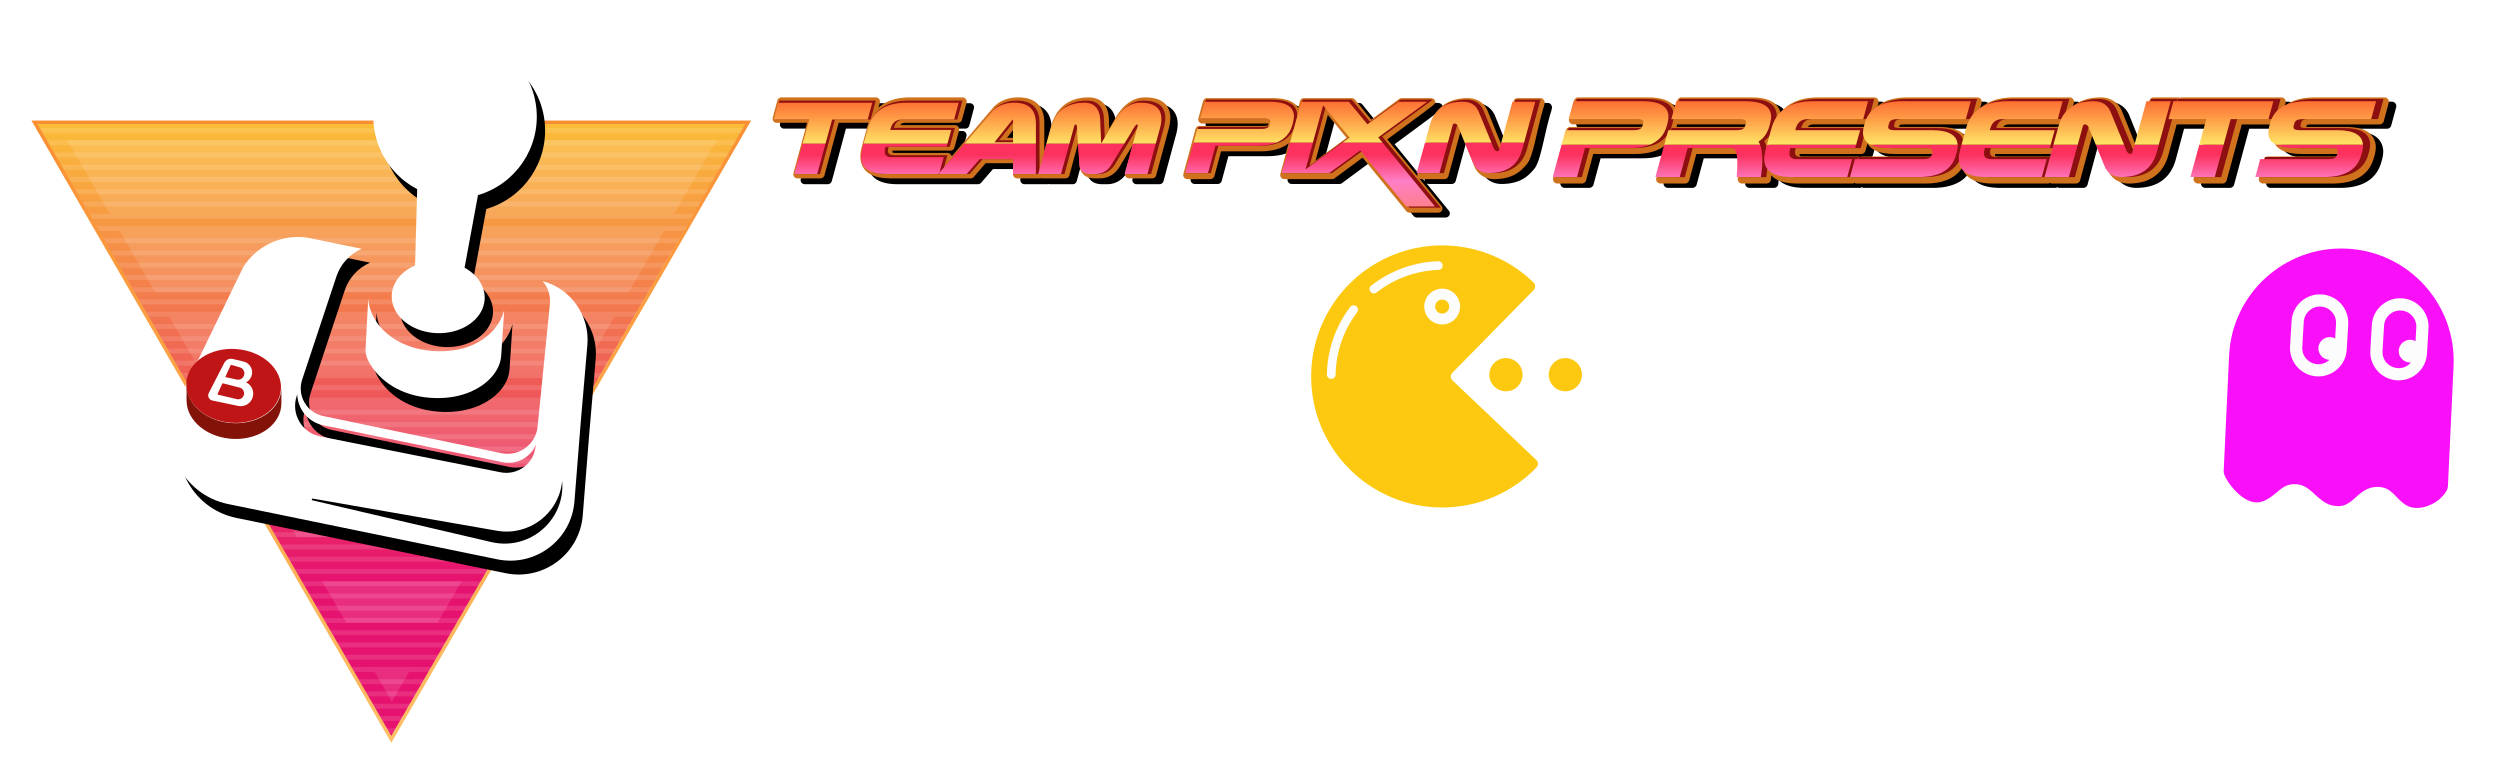
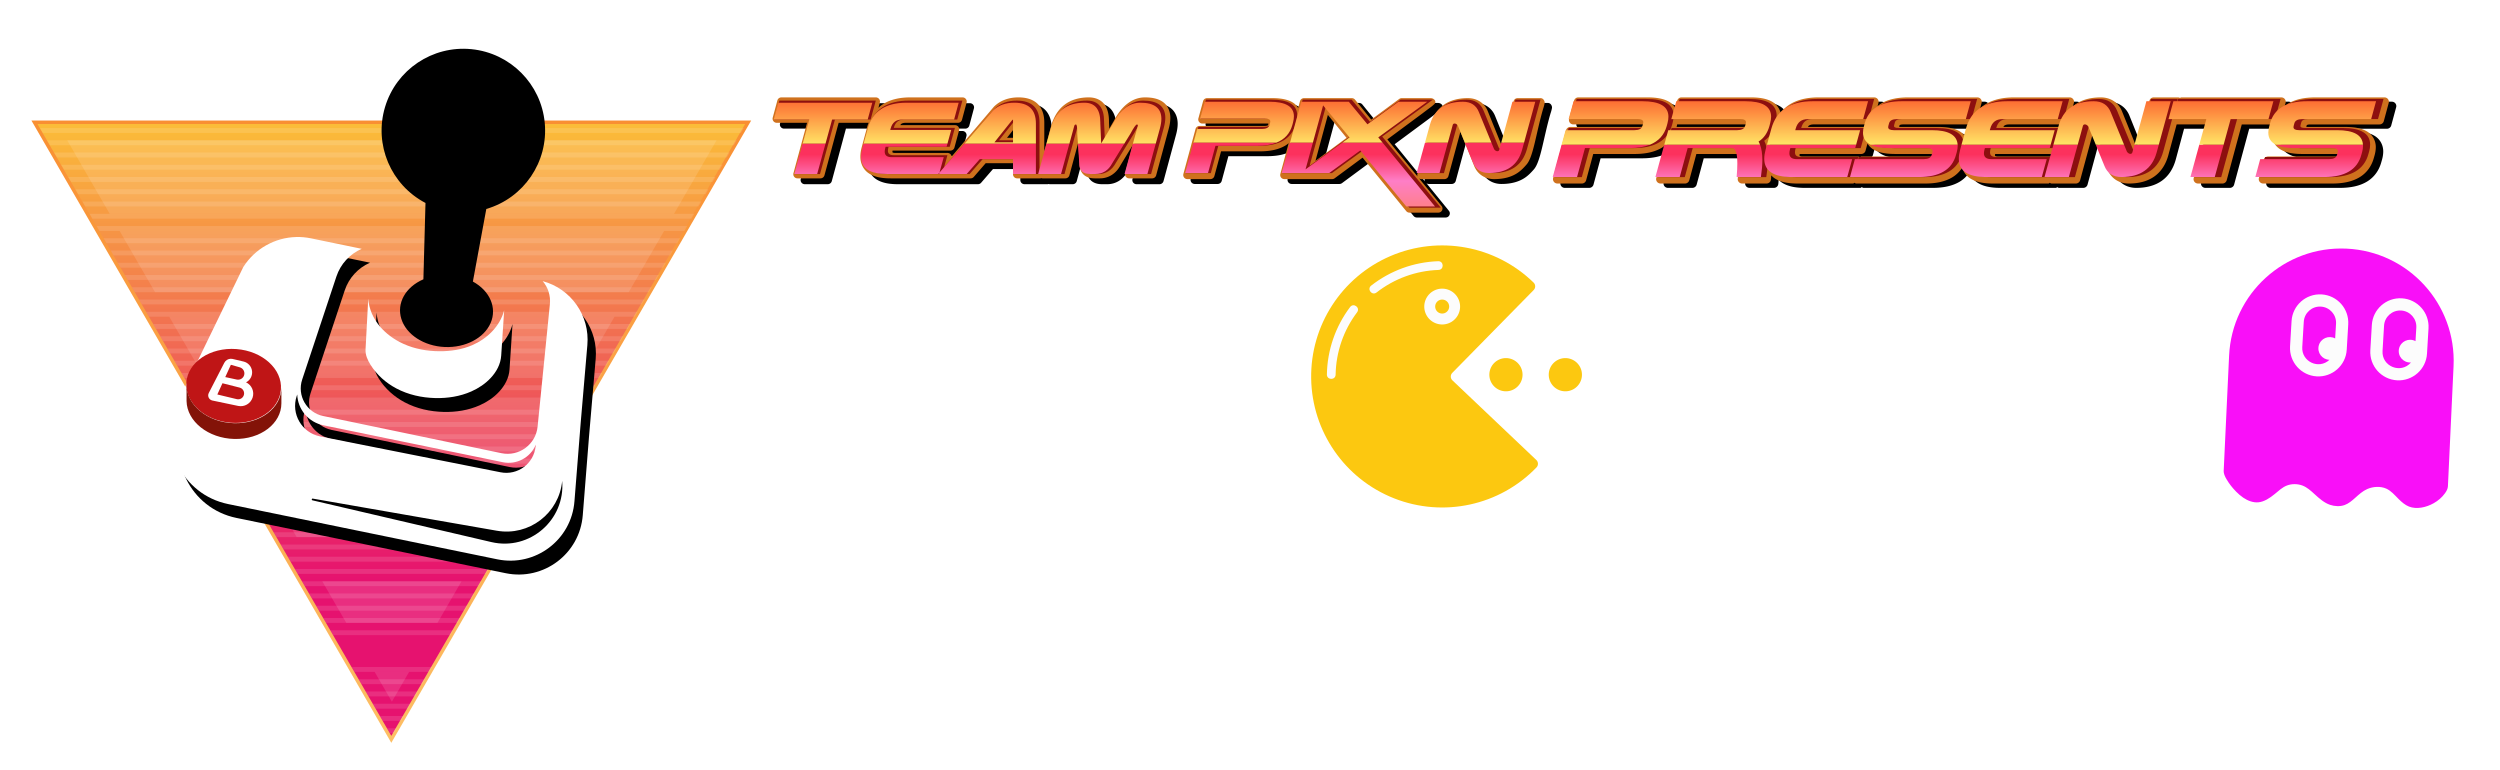
<svg xmlns="http://www.w3.org/2000/svg" xmlns:ns1="http://www.inkscape.org/namespaces/inkscape" xmlns:ns2="http://sodipodi.sourceforge.net/DTD/sodipodi-0.dtd" xmlns:xlink="http://www.w3.org/1999/xlink" width="1430.945mm" height="440.944mm" viewBox="0 0 1430.945 440.944" version="1.1" id="svg1" ns1:version="1.4 (86a8ad7, 2024-10-11)" xml:space="preserve" ns2:docname="pixnbatocera-w.svg" ns1:export-filename="batocera-w_v2.png" ns1:export-xdpi="96" ns1:export-ydpi="96">
  <ns2:namedview id="namedview1" pagecolor="#ffffff" bordercolor="#000000" borderopacity="0.25" ns1:showpageshadow="2" ns1:pageopacity="0.0" ns1:pagecheckerboard="true" ns1:deskcolor="#d1d1d1" ns1:document-units="mm" ns1:zoom="0.36129693" ns1:cx="2704.147" ns1:cy="834.49367" ns1:window-width="3840" ns1:window-height="2066" ns1:window-x="-11" ns1:window-y="-11" ns1:window-maximized="1" ns1:current-layer="svg1" />
  <defs id="defs1">
    <linearGradient id="linearGradient18" ns1:collect="always">
      <stop style="stop-color:#fbbd38;stop-opacity:1;" offset="0" id="stop18" />
      <stop style="stop-color:#e6126f;stop-opacity:1;" offset="1" id="stop19" />
    </linearGradient>
    <linearGradient id="linearGradient16" ns1:collect="always">
      <stop style="stop-color:#f98d2e;stop-opacity:0.98;" offset="0" id="stop16" />
      <stop style="stop-color:#fdbf64;stop-opacity:0.996;" offset="1" id="stop17" />
    </linearGradient>
    <marker id="DistanceX" orient="auto" refX="0" refY="0" style="overflow:visible">
      <path d="M 3,-3 -3,3 M 0,-5 V 5" style="stroke:#000000;stroke-width:0.5" id="path1" />
    </marker>
    <pattern id="Hatch" patternUnits="userSpaceOnUse" width="8" height="8" x="0" y="0">
      <path d="M8 4 l-4,4" stroke="#000000" stroke-width="0.25" linecap="square" id="path2" />
      <path d="M6 2 l-4,4" stroke="#000000" stroke-width="0.25" linecap="square" id="path3" />
-       <path d="M4 0 l-4,4" stroke="#000000" stroke-width="0.25" linecap="square" id="path4" />
    </pattern>
    <symbol id="*Model_Space" />
    <symbol id="*Paper_Space" />
    <symbol id="*Paper_Space0" />
    <marker id="DistanceX-0" orient="auto" refX="0" refY="0" style="overflow:visible">
      <path d="M 3,-3 -3,3 M 0,-5 V 5" style="stroke:#000000;stroke-width:0.5" id="path1-9" />
    </marker>
    <pattern id="Hatch-4" patternUnits="userSpaceOnUse" width="8" height="8" x="0" y="0">
      <path d="M8 4 l-4,4" stroke="#000000" stroke-width="0.25" linecap="square" id="path2-8" />
      <path d="M6 2 l-4,4" stroke="#000000" stroke-width="0.25" linecap="square" id="path3-8" />
      <path d="M4 0 l-4,4" stroke="#000000" stroke-width="0.25" linecap="square" id="path4-2" />
    </pattern>
    <symbol id="*Model_Space-4" />
    <symbol id="*Paper_Space-5" />
    <symbol id="*Paper_Space0-5" />
    <marker id="DistanceX-2" orient="auto" refX="0" refY="0" style="overflow:visible">
      <path d="M 3,-3 -3,3 M 0,-5 V 5" style="stroke:#000000;stroke-width:0.5" id="path1-7" />
    </marker>
    <pattern id="Hatch-6" patternUnits="userSpaceOnUse" width="8" height="8" x="0" y="0">
      <path d="M8 4 l-4,4" stroke="#000000" stroke-width="0.25" linecap="square" id="path2-1" />
      <path d="M6 2 l-4,4" stroke="#000000" stroke-width="0.25" linecap="square" id="path3-4" />
      <path d="M4 0 l-4,4" stroke="#000000" stroke-width="0.25" linecap="square" id="path4-23" />
    </pattern>
    <symbol id="*Model_Space-2" />
    <symbol id="*Paper_Space-2" />
    <symbol id="*Paper_Space0-1" />
    <marker id="DistanceX-7" orient="auto" refX="0" refY="0" style="overflow:visible">
      <path d="M 3,-3 -3,3 M 0,-5 V 5" style="stroke:#000000;stroke-width:0.5" id="path1-4" />
    </marker>
    <pattern id="Hatch-2" patternUnits="userSpaceOnUse" width="8" height="8" x="0" y="0">
      <path d="M8 4 l-4,4" stroke="#000000" stroke-width="0.25" linecap="square" id="path2-7" />
      <path d="M6 2 l-4,4" stroke="#000000" stroke-width="0.25" linecap="square" id="path3-7" />
      <path d="M4 0 l-4,4" stroke="#000000" stroke-width="0.25" linecap="square" id="path4-9" />
    </pattern>
    <symbol id="*Model_Space-3" />
    <symbol id="*Paper_Space-1" />
    <symbol id="*Paper_Space0-9" />
    <linearGradient ns1:collect="always" xlink:href="#linearGradient16" id="linearGradient17" x1="223.972" y1="68.658" x2="223.972" y2="425.959" gradientUnits="userSpaceOnUse" />
    <linearGradient ns1:collect="always" xlink:href="#linearGradient18" id="linearGradient19" x1="223.972" y1="70.348" x2="223.972" y2="332.331" gradientUnits="userSpaceOnUse" />
    <marker id="DistanceX-09" orient="auto" refX="0.0" refY="0.0" style="overflow:visible">
      <path d="M 3,-3 L -3,3 M 0,-5 L  0,5" style="stroke:#000000; stroke-width:0.5" id="path1-48" />
    </marker>
    <pattern id="Hatch-8" patternUnits="userSpaceOnUse" width="8" height="8" x="0" y="0">
      <path d="M8 4 l-4,4" stroke="#000000" stroke-width="0.25" linecap="square" id="path2-2" />
      <path d="M6 2 l-4,4" stroke="#000000" stroke-width="0.25" linecap="square" id="path3-45" />
      <path d="M4 0 l-4,4" stroke="#000000" stroke-width="0.25" linecap="square" id="path4-5" />
    </pattern>
    <symbol id="*Model_Space-1" />
    <symbol id="*Paper_Space-7" />
    <symbol id="*Paper_Space0-11" />
    <marker id="DistanceX-9" orient="auto" refX="0.0" refY="0.0" style="overflow:visible">
      <path d="M 3,-3 L -3,3 M 0,-5 L  0,5" style="stroke:#000000; stroke-width:0.5" id="path1-3" />
    </marker>
    <pattern id="Hatch-1" patternUnits="userSpaceOnUse" width="8" height="8" x="0" y="0">
      <path d="M8 4 l-4,4" stroke="#000000" stroke-width="0.25" linecap="square" id="path2-9" />
      <path d="M6 2 l-4,4" stroke="#000000" stroke-width="0.25" linecap="square" id="path3-86" />
      <path d="M4 0 l-4,4" stroke="#000000" stroke-width="0.25" linecap="square" id="path4-50" />
    </pattern>
    <symbol id="*Model_Space-28" />
    <symbol id="*Paper_Space-6" />
    <symbol id="*Paper_Space0-0" />
    <filter ns1:collect="always" style="color-interpolation-filters:sRGB" id="filter185" x="-0.004" y="-0.062" width="1.009" height="1.124">
      <feGaussianBlur ns1:collect="always" stdDeviation="1.46" id="feGaussianBlur185" />
    </filter>
    <linearGradient ns1:collect="always" xlink:href="#linearGradient296" id="linearGradient297" x1="5450.73" y1="166.595" x2="5450.73" y2="339.643" gradientUnits="userSpaceOnUse" />
    <linearGradient id="linearGradient296" ns1:collect="always">
      <stop style="stop-color:#fc315d;stop-opacity:1;" offset="0.134" id="stop296" />
      <stop style="stop-color:#fe7ec7;stop-opacity:1;" offset="0.532" id="stop298" />
      <stop style="stop-color:#fe8080;stop-opacity:1;" offset="1" id="stop297" />
    </linearGradient>
    <linearGradient ns1:collect="always" xlink:href="#linearGradient246" id="linearGradient247" x1="5391.143" y1="50.609" x2="5391.143" y2="163.149" gradientUnits="userSpaceOnUse" />
    <linearGradient id="linearGradient246" ns1:collect="always">
      <stop style="stop-color:#fd6c32;stop-opacity:1;" offset="0" id="stop246" />
      <stop style="stop-color:#ffe365;stop-opacity:1;" offset="1" id="stop247" />
    </linearGradient>
  </defs>
  <g id="g1" ns1:label="Border" style="display:none">
    <path id="path9" style="display:inline;fill:none;stroke:#000000;stroke-width:3.571;stroke-linecap:round" ns1:label="Border" transform="matrix(0.265,0,0,0.265,15.472,128.473)" d="M -56.693,1179.21 H 5348.03 V -483.78 H -56.693 Z" ns2:nodetypes="ccccc" />
  </g>
  <path id="path14-8" style="display:inline;fill:url(#linearGradient17);stroke:none;stroke-width:0.945;stroke-linecap:round;fill-opacity:1;stroke-dasharray:none" d="M 429.971,68.973 H 17.972 L 223.972,425.174 Z" ns1:label="Triangle1" ns2:nodetypes="cccc" />
  <path id="path11-0" style="display:inline;fill:url(#linearGradient19);stroke:none;stroke-width:0.945;stroke-linecap:round;fill-opacity:1" d="M 223.972,421.178 426.505,70.972 H 21.439 Z" ns1:label="Triangle2" ns2:nodetypes="cccc" />
  <g ns1:label="TriangleHighlight" id="g31" transform="matrix(0.265,0,0,0.265,15.472,128.473)" style="stroke:none;fill:#ffffff;fill-opacity:0.12">
    <g ns1:label="TriangleOrangeHighlights" id="g208" transform="translate(0)" style="display:inline;stroke:none;fill:#ffffff;fill-opacity:0.12">
      <path id="path8-6" style="fill:#ffffff;stroke:none;stroke-width:3.571;stroke-linecap:round;fill-opacity:0.12" d="m 27.799,-208.252 6.12,10.583 H 1542.14 l 6.12,-10.583 z" ns2:nodetypes="ccccc" ns1:label="1" />
      <path id="path12" style="fill:#ffffff;stroke:none;stroke-width:3.571;stroke-linecap:round;fill-opacity:0.12" d="m 43.099,-181.795 6.12,10.582 H 1526.84 l 6.12,-10.582 z" ns2:nodetypes="ccccc" ns1:label="2" />
      <path id="path16-1" style="fill:#ffffff;stroke:none;stroke-width:3.571;stroke-linecap:round;fill-opacity:0.12" d="m 58.4,-155.339 6.12,10.583 h 1447.02 l 6.12,-10.583 z" ns2:nodetypes="ccccc" ns1:label="3" />
      <path id="path20" style="fill:#ffffff;stroke:none;stroke-width:3.571;stroke-linecap:round;fill-opacity:0.12" d="m 73.7,-128.882 6.12,10.583 H 1496.24 l 6.12,-10.583 z" ns2:nodetypes="ccccc" ns1:label="4" />
      <path id="path24-8" style="fill:#ffffff;stroke:none;stroke-width:3.571;stroke-linecap:round;fill-opacity:0.12" d="m 89.001,-102.425 6.12,10.582 H 1480.94 l 6.12,-10.582 z" ns2:nodetypes="ccccc" ns1:label="5" />
      <path id="path28" style="fill:#ffffff;stroke:none;stroke-width:3.571;stroke-linecap:round;fill-opacity:0.12" d="M 1465.64,-65.386 H 110.422 l -6.12,-10.583 H 1471.76 Z" ns2:nodetypes="ccccc" ns1:label="6" />
      <path id="path32" style="fill:#ffffff;stroke:none;stroke-width:3.571;stroke-linecap:round;fill-opacity:0.12" d="m 119.602,-49.512 6.12,10.583 H 1450.34 l 6.12,-10.583 z" ns2:nodetypes="ccccc" ns1:label="7" />
      <path id="path36" style="fill:#ffffff;stroke:none;stroke-width:3.571;stroke-linecap:round;fill-opacity:0.12" d="m 134.903,-23.055 6.12,10.583 H 1435.04 l 6.12,-10.583 z" ns2:nodetypes="ccccc" ns1:label="8" />
      <path id="path40" style="fill:#ffffff;stroke:none;stroke-width:3.571;stroke-linecap:round;fill-opacity:0.12" d="m 150.203,3.402 6.121,10.583 H 1419.74 l 6.12,-10.583 z" ns2:nodetypes="ccccc" ns1:label="9" />
      <path id="path44" style="fill:#ffffff;stroke:none;stroke-width:3.571;stroke-linecap:round;fill-opacity:0.12" d="m 165.504,29.858 6.12,10.583 H 1404.44 l 6.12,-10.583 z" ns2:nodetypes="ccccc" ns1:label="10" />
      <path id="path48" style="fill:#ffffff;stroke:none;stroke-width:3.571;stroke-linecap:round;fill-opacity:0.12" d="m 180.805,56.315 6.12,10.583 H 1389.14 l 6.12,-10.583 z" ns2:nodetypes="ccccc" ns1:label="11" />
      <path id="path52-8" style="fill:#ffffff;stroke:none;stroke-width:3.571;stroke-linecap:round;fill-opacity:0.12" d="m 196.105,82.772 6.12,10.583 H 1373.84 l 6.12,-10.583 z" ns2:nodetypes="ccccc" ns1:label="12" />
      <path id="path56-9" style="fill:#ffffff;stroke:none;stroke-width:3.571;stroke-linecap:round;fill-opacity:0.12" d="m 211.406,109.228 6.12,10.583 H 1358.54 l 6.12,-10.583 z" ns2:nodetypes="ccccc" ns1:label="13" />
      <path id="path60-2" style="fill:#ffffff;stroke:none;stroke-width:3.571;stroke-linecap:round;fill-opacity:0.12" d="m 226.706,135.685 6.121,10.583 H 1343.24 l 6.12,-10.583 z" ns2:nodetypes="ccccc" ns1:label="14" />
      <path id="path64-4" style="fill:#ffffff;stroke:none;stroke-width:3.571;stroke-linecap:round;fill-opacity:0.12" d="m 242.007,162.142 6.12,10.582 H 1327.94 l 6.12,-10.582 z" ns2:nodetypes="ccccc" ns1:label="15" />
      <path id="path68" style="fill:#ffffff;stroke:none;stroke-width:3.571;stroke-linecap:round;fill-opacity:0.12" d="m 257.308,188.598 6.12,10.583 H 1312.64 l 6.12,-10.583 z" ns2:nodetypes="ccccc" ns1:label="16" />
      <path id="path72-3" style="fill:#ffffff;stroke:none;stroke-width:3.571;stroke-linecap:round;fill-opacity:0.12" d="m 272.608,215.055 6.121,10.583 H 1297.33 l 6.12,-10.583 z" ns2:nodetypes="ccccc" ns1:label="17" />
      <path id="path76" style="fill:#ffffff;stroke:none;stroke-width:3.571;stroke-linecap:round;fill-opacity:0.12" d="m 287.909,241.512 6.12,10.582 h 988.001 l 6.12,-10.582 z" ns2:nodetypes="ccccc" ns1:label="18" />
      <path id="path80" style="fill:#ffffff;stroke:none;stroke-width:3.571;stroke-linecap:round;fill-opacity:0.12" d="m 303.21,267.969 6.12,10.582 h 957.4 l 6.12,-10.582 z" ns2:nodetypes="ccccc" ns1:label="19" />
      <path id="path84" style="fill:#ffffff;stroke:none;stroke-width:3.571;stroke-linecap:round;fill-opacity:0.12" d="m 318.51,294.425 6.12,10.583 h 926.8 l 6.12,-10.583 z" ns2:nodetypes="ccccc" ns1:label="20" />
      <path id="path88" style="fill:#ffffff;stroke:none;stroke-width:3.571;stroke-linecap:round;fill-opacity:0.12" d="m 333.811,320.882 6.12,10.583 h 896.199 l 6.12,-10.583 z" ns2:nodetypes="ccccc" ns1:label="21" />
      <path id="path92" style="fill:#ffffff;stroke:none;stroke-width:3.571;stroke-linecap:round;fill-opacity:0.12" d="m 349.111,347.339 6.121,10.582 h 865.598 l 6.12,-10.582 z" ns2:nodetypes="ccccc" ns1:label="22" />
      <path id="path96" style="fill:#ffffff;stroke:none;stroke-width:3.571;stroke-linecap:round;fill-opacity:0.12" d="m 364.412,373.795 6.12,10.583 h 834.998 l 6.12,-10.583 z" ns2:nodetypes="ccccc" ns1:label="23" />
      <path id="path100" style="fill:#ffffff;stroke:none;stroke-width:3.571;stroke-linecap:round;fill-opacity:0.12" d="m 379.713,400.252 6.12,10.583 h 804.397 l 6.12,-10.583 z" ns2:nodetypes="ccccc" ns1:label="24" />
      <path id="path104" style="fill:#ffffff;stroke:none;stroke-width:3.571;stroke-linecap:round;fill-opacity:0.12" d="m 395.013,426.709 6.12,10.582 h 773.797 l 6.12,-10.582 z" ns2:nodetypes="ccccc" ns1:label="25" />
      <path id="path108" style="fill:#ffffff;stroke:none;stroke-width:3.571;stroke-linecap:round;fill-opacity:0.12" d="m 410.314,453.165 6.12,10.583 h 743.196 l 6.12,-10.583 z" ns2:nodetypes="ccccc" ns1:label="26" />
      <path id="path112" style="fill:#ffffff;stroke:none;stroke-width:3.571;stroke-linecap:round;fill-opacity:0.12" d="m 425.614,479.622 6.121,10.583 h 712.595 l 6.12,-10.583 z" ns2:nodetypes="ccccc" ns1:label="27" />
      <path id="path116-1" style="fill:#ffffff;stroke:none;stroke-width:3.571;stroke-linecap:round;fill-opacity:0.12" d="m 440.915,506.079 6.12,10.582 h 681.995 l 6.12,-10.582 z" ns2:nodetypes="ccccc" ns1:label="28" />
      <path id="path120" style="fill:#ffffff;stroke:none;stroke-width:3.571;stroke-linecap:round;fill-opacity:0.12" d="m 456.216,532.535 6.12,10.583 h 651.394 l 6.12,-10.583 z" ns2:nodetypes="ccccc" ns1:label="29" />
      <path id="path124" style="fill:#ffffff;stroke:none;stroke-width:3.571;stroke-linecap:round;fill-opacity:0.12" d="m 471.516,558.992 6.121,10.583 h 620.793 l 6.12,-10.583 z" ns2:nodetypes="ccccc" ns1:label="30" />
      <path id="path128" style="fill:#ffffff;stroke:none;stroke-width:3.571;stroke-linecap:round;fill-opacity:0.12" d="m 486.817,585.449 6.12,10.582 h 590.193 l 6.12,-10.582 z" ns2:nodetypes="ccccc" ns1:label="31" />
      <path id="path132" style="fill:#ffffff;stroke:none;stroke-width:3.571;stroke-linecap:round;fill-opacity:0.12" d="m 502.118,611.906 6.12,10.582 h 559.592 l 6.12,-10.582 z" ns2:nodetypes="ccccc" ns1:label="32" />
      <path id="path136" style="fill:#ffffff;stroke:none;stroke-width:3.571;stroke-linecap:round;fill-opacity:0.12" d="m 517.418,638.362 6.12,10.583 h 528.982 l 6.12,-10.583 z" ns2:nodetypes="ccccc" ns1:label="33" />
      <path id="path140" style="fill:#ffffff;stroke:none;stroke-width:3.571;stroke-linecap:round;fill-opacity:0.12" d="m 532.719,664.819 6.12,10.583 h 498.381 l 6.12,-10.583 z" ns2:nodetypes="ccccc" ns1:label="34" />
      <path id="path144" style="fill:#ffffff;stroke:none;stroke-width:3.571;stroke-linecap:round;fill-opacity:0.12" d="m 548.019,691.276 6.121,10.582 h 467.78 l 6.12,-10.582 z" ns2:nodetypes="ccccc" ns1:label="35" />
      <path id="path148" style="fill:#ffffff;stroke:none;stroke-width:3.571;stroke-linecap:round;fill-opacity:0.12" d="m 563.32,717.732 6.12,10.583 h 437.18 l 6.12,-10.583 z" ns2:nodetypes="ccccc" ns1:label="36" />
      <path id="path152" style="fill:#ffffff;stroke:none;stroke-width:3.571;stroke-linecap:round;fill-opacity:0.12" d="m 578.621,744.189 6.12,10.583 h 406.581 l 6.12,-10.583 z" ns2:nodetypes="ccccc" ns1:label="37" />
      <path id="path156" style="fill:#ffffff;stroke:none;stroke-width:3.571;stroke-linecap:round;fill-opacity:0.12" d="m 593.921,770.646 6.12,10.582 h 375.981 l 6.12,-10.582 z" ns2:nodetypes="ccccc" ns1:label="38" />
      <path id="path160" style="fill:#ffffff;stroke:none;stroke-width:3.571;stroke-linecap:round;fill-opacity:0.12" d="m 609.222,797.102 6.12,10.583 h 345.379 l 6.12,-10.583 z" ns2:nodetypes="ccccc" ns1:label="39" />
      <path id="path164" style="fill:#ffffff;stroke:none;stroke-width:3.571;stroke-linecap:round;fill-opacity:0.12" d="m 624.522,823.559 6.121,10.583 H 945.42 l 6.121,-10.583 z" ns2:nodetypes="ccccc" ns1:label="40" />
      <path id="path168-4" style="fill:#ffffff;stroke:none;stroke-width:3.571;stroke-linecap:round;fill-opacity:0.12" d="m 639.823,850.016 6.12,10.582 H 930.12 l 6.12,-10.582 z" ns2:nodetypes="ccccc" ns1:label="41" />
      <path id="path172" style="fill:#ffffff;stroke:none;stroke-width:3.571;stroke-linecap:round;fill-opacity:0.12" d="m 655.124,876.472 6.12,10.583 h 253.575 l 6.12,-10.583 z" ns2:nodetypes="ccccc" ns1:label="42" />
-       <path id="path176" style="fill:#ffffff;stroke:none;stroke-width:3.571;stroke-linecap:round;fill-opacity:0.12" d="m 670.424,902.929 6.121,10.583 h 222.973 l 6.121,-10.583 z" ns2:nodetypes="ccccc" ns1:label="43" />
-       <path id="path180" style="fill:#ffffff;stroke:none;stroke-width:3.571;stroke-linecap:round;fill-opacity:0.12" d="m 685.725,929.386 6.12,10.583 h 192.373 l 6.12,-10.583 z" ns2:nodetypes="ccccc" ns1:label="44" />
      <path id="path184" style="fill:#ffffff;stroke:none;stroke-width:3.571;stroke-linecap:round;fill-opacity:0.12" d="m 701.026,955.843 6.12,10.582 h 161.771 l 6.12,-10.582 z" ns2:nodetypes="ccccc" ns1:label="45" />
      <path id="path188" style="fill:#ffffff;stroke:none;stroke-width:3.571;stroke-linecap:round;fill-opacity:0.12" d="m 716.326,982.299 6.12,10.583 h 131.171 l 6.12,-10.583 z" ns2:nodetypes="ccccc" ns1:label="46" />
      <path id="path192" style="fill:#ffffff;stroke:none;stroke-width:3.571;stroke-linecap:round;fill-opacity:0.12" d="m 731.627,1008.76 6.12,10.58 h 100.569 l 6.12,-10.58 z" ns2:nodetypes="ccccc" ns1:label="47" />
      <path id="path196" style="fill:#ffffff;stroke:none;stroke-width:3.571;stroke-linecap:round;fill-opacity:0.12" d="m 746.927,1035.21 6.121,10.59 h 69.967 l 6.121,-10.59 z" ns2:nodetypes="ccccc" ns1:label="48" />
      <path id="path200" style="fill:#ffffff;stroke:none;stroke-width:3.571;stroke-linecap:round;fill-opacity:0.12" d="m 762.228,1061.67 6.12,10.58 h 39.367 l 6.12,-10.58 z" ns2:nodetypes="ccccc" ns1:label="49" />
      <path id="path204" style="fill:#ffffff;stroke:none;stroke-width:3.571;stroke-linecap:round;fill-opacity:0.12" d="m 777.529,1088.13 6.12,10.58 h 8.765 l 6.12,-10.58 z" ns2:nodetypes="ccccc" ns1:label="50" />
    </g>
    <path id="path8-65" style="fill:#ffffff;stroke:none;stroke-width:3.571;stroke-linecap:round;fill-opacity:0.12" d="M 1489.3,-181.795 H 86.76 L 178.563,-23.055 H 1397.5 Z" ns1:label="Highlight1" ns2:nodetypes="ccccc" />
    <path id="path12-6" style="fill:#ffffff;stroke:none;stroke-width:3.571;stroke-linecap:round;fill-opacity:0.12" d="m 1299.58,146.268 76.5,-132.284 H 199.984 l 76.503,132.284 z" ns1:label="Highlight2" ns2:nodetypes="ccccc" />
    <path id="path16-9" style="fill:#ffffff;stroke:none;stroke-width:3.571;stroke-linecap:round;fill-opacity:0.12" d="M 1268.97,199.181 H 307.089 l 70.382,121.701 h 821.119 z" ns1:label="Highlight3" ns2:nodetypes="ccccc" />
    <path id="path20-6" style="fill:#ffffff;stroke:none;stroke-width:3.571;stroke-linecap:round;fill-opacity:0.12" d="M 1161.87,384.378 993.563,675.402 H 582.5 L 414.193,384.378 Z" ns1:label="Highlight4" ns2:nodetypes="ccccc" />
    <path id="path24-84" style="fill:#ffffff;stroke:none;stroke-width:3.571;stroke-linecap:round;fill-opacity:0.12" d="m 886.459,860.598 52.022,-89.952 H 637.582 l 52.022,89.952 z" ns1:label="Highlight5" ns2:nodetypes="ccccc" />
    <path id="path27-3" style="fill:#ffffff;stroke:none;stroke-width:3.571;stroke-linecap:round;fill-opacity:0.12" d="m 788.031,1030.79 -37.225,-64.365 h 74.451 z" ns1:label="Highlight6" ns2:nodetypes="cccc" />
  </g>
  <g id="g23" ns1:label="Controller">
    <g id="g25" style="display:inline;fill:#000000" transform="translate(4.763,7.938)" ns1:label="ControllerShadow">
      <path id="path23" style="fill:#000000;fill-opacity:1;stroke:none;stroke-width:0.945;stroke-linecap:round" d="m 265.905,153.218 c 9.77,5.352 13.914,15.018 10.162,23.704 -3.752,8.685 -14.494,14.294 -26.344,13.756 -11.849,-0.538 -21.947,-7.092 -24.763,-16.076 -2.816,-8.983 2.33,-18.228 12.619,-22.67 l 1.199,-43.7 c -19.861,-10.38 -29.576,-33.384 -23.167,-54.855 6.409,-21.471 27.141,-35.378 49.442,-33.175 22.301,2.204 39.911,19.9 41.994,42.21 2.083,22.31 -11.946,42.968 -33.455,49.26 z" ns1:label="ControllerStick" ns2:nodetypes="csssccssscc" />
      <path id="path24" style="fill:#000000;fill-opacity:1;stroke:none;stroke-width:0.945;stroke-linecap:round" d="m 280.952,216.248 c -3.121,3.38 -7.015,5.967 -11.201,7.818 -6.425,2.842 -13.538,3.948 -20.624,3.776 -7.745,-0.189 -15.459,-1.906 -22.247,-5.5 -5.944,-3.147 -11.179,-7.733 -14.807,-13.547 -1.677,-2.687 -3.011,-5.636 -2.842,-8.829 l 1.542,-29.021 c 0.884,12.065 9.758,21.181 20.228,25.907 6.427,2.901 13.456,4.148 20.515,4.188 6.422,0.036 12.869,-0.926 18.731,-3.453 8.566,-3.694 15.885,-10.73 18.336,-19.994 l -1.707,25.934 c -0.325,4.941 -2.717,9.25 -5.924,12.722 z" ns1:label="ControllerStickBase" ns2:nodetypes="sssssccsssccs" />
      <path d="m 169.498,135.666 c -12.13,0.324 -23.558,6.621 -30.246,17.176 l -37.506,77.216 c -11.766,24.223 2.444,53.043 28.824,58.457 l 154.137,31.64 c 21.714,4.457 42.413,-11.151 44.1,-33.254 2.275,-29.806 4.736,-59.598 7.384,-89.373 1.494,-16.796 -9.291,-32.238 -25.575,-36.617 3.116,3.642 4.608,8.4 4.129,13.169 l -7.038,70.133 c -1.024,10.205 -10.664,17.272 -20.704,15.179 L 184.977,238.12 c -9.44,-1.968 -15.055,-11.724 -12.016,-20.875 l 19.593,-58.989 c 2.357,-7.098 7.622,-12.857 14.48,-15.841 L 177.958,136.417 c -2.824,-0.582 -5.661,-0.826 -8.46,-0.751 z m 0.628,90.118 c 0.297,8.596 6.439,15.872 14.864,17.606 l 102.781,21.159 c 7.882,1.623 15.809,-2.572 18.9,-10.002 l -0.09,0.901 c -0.994,9.913 -10.314,16.813 -20.085,14.87 L 183.249,249.799 c -10.509,-2.089 -16.81,-12.917 -13.432,-23.085 z m -63.488,2.996 5.1e-4,0.612 c -0.004,-0.204 -0.005,-0.408 -5.1e-4,-0.612 z" style="display:inline;stroke-width:0.945;stroke-linecap:round;fill:#000000" id="path27" ns1:label="Controller" />
    </g>
    <g id="g26" ns1:label="Controller" style="fill:#ffffff">
-       <path id="path8-7" style="fill:#ffffff;stroke:none;stroke-width:0.945;stroke-linecap:round;fill-opacity:1" d="m 265.905,153.218 c 9.77,5.352 13.914,15.018 10.162,23.704 -3.752,8.685 -14.494,14.294 -26.344,13.756 -11.849,-0.538 -21.947,-7.092 -24.763,-16.076 -2.816,-8.983 2.33,-18.228 12.619,-22.67 l 1.199,-43.7 c -19.861,-10.38 -29.576,-33.384 -23.167,-54.855 6.409,-21.471 27.141,-35.378 49.442,-33.175 22.301,2.204 39.911,19.9 41.994,42.21 2.083,22.31 -11.946,42.968 -33.455,49.26 z" ns1:label="ControllerStick" ns2:nodetypes="csssccssscc" />
      <path id="path42" style="fill:#ffffff;fill-opacity:1;stroke:none;stroke-width:0.945;stroke-linecap:round" d="m 280.952,216.248 c -3.121,3.38 -7.015,5.967 -11.201,7.818 -6.425,2.842 -13.538,3.948 -20.624,3.776 -7.745,-0.189 -15.459,-1.906 -22.247,-5.5 -5.944,-3.147 -11.179,-7.733 -14.807,-13.547 -1.677,-2.687 -3.011,-5.636 -2.842,-8.829 l 1.542,-29.021 c 0.884,12.065 9.758,21.181 20.228,25.907 6.427,2.901 13.456,4.148 20.515,4.188 6.422,0.036 12.869,-0.926 18.731,-3.453 8.566,-3.694 15.885,-10.73 18.336,-19.994 l -1.707,25.934 c -0.325,4.941 -2.717,9.25 -5.924,12.722 z" ns1:label="ControllerStickBase" ns2:nodetypes="sssssccsssccs" />
      <path d="m 169.498,135.666 c -12.13,0.324 -23.558,6.621 -30.246,17.176 l -37.506,77.216 c -11.766,24.223 2.444,53.043 28.824,58.457 l 154.137,31.64 c 21.714,4.457 42.413,-11.151 44.1,-33.254 2.275,-29.806 4.736,-59.598 7.384,-89.373 1.494,-16.796 -9.291,-32.238 -25.575,-36.617 3.116,3.642 4.608,8.4 4.129,13.169 l -7.038,70.133 c -1.024,10.205 -10.664,17.272 -20.704,15.179 L 184.977,238.12 c -9.44,-1.968 -15.055,-11.724 -12.016,-20.875 l 19.593,-58.989 c 2.357,-7.098 7.622,-12.857 14.48,-15.841 L 177.958,136.417 c -2.824,-0.582 -5.661,-0.826 -8.46,-0.751 z m 0.628,90.118 c 0.297,8.596 6.439,15.872 14.864,17.606 l 102.781,21.159 c 7.882,1.623 15.809,-2.572 18.9,-10.002 l -0.09,0.901 c -0.994,9.913 -10.314,16.813 -20.085,14.87 L 183.249,249.799 c -10.509,-2.089 -16.81,-12.917 -13.432,-23.085 z m -63.488,2.996 5.1e-4,0.612 c -0.004,-0.204 -0.005,-0.408 -5.1e-4,-0.612 z" style="display:inline;fill:#ffffff;stroke-width:0.945;stroke-linecap:round" id="path26" ns1:label="Controller" />
    </g>
    <path id="path38" style="display:inline;fill:#000000;stroke:none;stroke-width:0.945;stroke-linecap:round;fill-opacity:1" d="M 284.411,303.782 179.014,285.389 c -0.639,-0.111 -0.831,0.833 -0.2,0.98 l 102.44,23.907 c 21.894,5.11 42.406,-12.621 40.518,-35.024 -1.746,18.588 -18.969,31.74 -37.361,28.53 z" ns1:label="Swoosh" ns2:nodetypes="cccccc" />
    <path d="m 106.682,218.842 c -0.877,11.645 10.523,21.997 25.464,23.123 14.941,1.125 27.763,-7.402 28.641,-19.047 0.877,-11.645 -10.523,-21.997 -25.464,-23.123 -14.941,-1.125 -27.763,7.402 -28.641,19.047 z" style="fill:#bf1516;fill-opacity:1;stroke:none;stroke-width:0.945;stroke-linecap:round" id="path5" ns1:label="ButtonTop" ns2:nodetypes="sssss" />
    <path id="path8-1" style="fill:#831308;fill-opacity:1;stroke:none;stroke-width:3.571;stroke-linecap:round" d="M 447.727,463.296 C 391.456,461.961 345.391,425.405 344.564,381.429 l -0.011,-35.172 c 0.007,44.186 45.868,81.353 102.433,83.014 56.566,1.661 102.415,-32.812 102.408,-76.998 v 34.015 c 3e-4,43.957 -45.397,78.343 -101.668,77.008 z" transform="matrix(0.265,0,0,0.265,15.472,128.473)" ns1:label="ButtonSide" ns2:nodetypes="sccsccss" />
    <path d="m 132.092,205.341 c -1.54,0.032 -2.98,0.899 -3.709,2.318 l -8.883,17.281 c -0.905,1.762 0.115,3.902 2.053,4.308 l 14.761,3.092 c 3.558,0.745 7.11,-1.291 8.265,-4.738 1.154,-3.447 -0.455,-7.213 -3.744,-8.76 2.385,-1.219 3.757,-3.795 3.436,-6.454 -0.32,-2.659 -2.264,-4.836 -4.87,-5.454 l -6.234,-1.478 c -0.358,-0.085 -0.719,-0.122 -1.074,-0.115 z m 0.054,3.453 5.122,1.462 c 1.872,0.534 2.982,2.456 2.509,4.344 -0.472,1.888 -2.357,3.061 -4.26,2.652 l -6.582,-1.417 z m -4.817,10.567 9.822,2.49 c 1.816,0.46 2.919,2.3 2.47,4.119 -0.449,1.818 -2.282,2.934 -4.103,2.496 l -11.121,-2.673 z" style="fill:#ffffff;stroke:none;stroke-width:0.945;stroke-linecap:round;stroke-dasharray:none;stroke-opacity:1" id="path10" ns1:label="B" ns2:nodetypes="cccccscssccccscccccsccc" />
  </g>
  <g id="g22" ns1:label="Batocera">
    <path d="m 417.472,141.973 c -10.546,0.154 -19,7.496 -19,16.5 l 5.2e-4,132.5 h 67.286 c 20.714,3e-5 38.367,-15.029 41.673,-35.477 3.306,-20.449 -8.714,-40.275 -28.373,-46.801 19.312,-28.333 -0.979,-66.721 -35.268,-66.721 z m 2,21 h 23 c 12.15,-4e-5 22,9.85 22,22 0,12.15 -9.85,22 -22,22 h -23 z m 0,65 h 47 c 11.598,0 21,9.402 21,21 0,11.598 -9.402,21 -21,21 h -47 z" style="fill:#ffffff;stroke:none;stroke-width:0.945;stroke-linecap:round" id="path15" ns1:label="B" />
    <path id="path38-8" style="display:inline;fill:#ffffff;stroke:none;stroke-width:0.945;stroke-linecap:round;fill-opacity:1" d="m 591.581,160.292 c 1.866,0.014 3.712,0.238 5.559,0.666 1.847,0.428 3.695,1.062 5.551,1.912 1.857,0.85 3.722,1.915 5.555,3.187 1.833,1.272 3.634,2.749 5.354,4.398 1.72,1.649 3.359,3.468 4.872,5.405 1.512,1.936 2.898,3.989 4.146,6.135 1.248,2.146 2.36,4.384 3.326,6.693 0.483,1.155 0.93,2.327 1.337,3.508 0.408,1.181 0.776,2.37 1.112,3.588 0.335,1.217 0.638,2.462 0.911,3.745 0.274,1.283 0.519,2.605 0.738,3.961 0.437,2.713 0.765,5.567 1.009,8.548 0.153,1.871 0.273,3.792 0.368,5.757 0.019,0.391 0.037,0.784 0.055,1.179 h -79.787 c 0.017,-0.395 0.035,-0.788 0.054,-1.179 0.095,-1.965 0.215,-3.886 0.368,-5.757 0.244,-2.981 0.572,-5.835 1.009,-8.548 0.218,-1.357 0.464,-2.678 0.738,-3.961 0.274,-1.283 0.576,-2.528 0.911,-3.745 0.335,-1.217 0.704,-2.407 1.112,-3.588 0.408,-1.181 0.854,-2.353 1.337,-3.508 0.966,-2.309 2.077,-4.547 3.326,-6.693 1.248,-2.146 2.634,-4.198 4.146,-6.135 1.512,-1.936 3.152,-3.756 4.872,-5.405 1.72,-1.649 3.521,-3.126 5.354,-4.398 1.833,-1.272 3.699,-2.337 5.555,-3.187 1.857,-0.85 3.704,-1.483 5.551,-1.912 1.847,-0.428 3.693,-0.652 5.559,-0.666 m -44.644,2.56 c -6.077,7.928 -10.515,16.989 -13.208,26.475 -3.637,12.809 -4.091,26.393 -4.324,39.718 -0.251,14.358 -0.245,28.417 -0.245,42.223 0,12.414 11.191,21.829 23.422,19.705 l 4.5e-4,-51 77.999,0 -3e-5,51 c 12.231,2.124 23.421,-7.292 23.421,-19.705 0,-13.806 0.006,-27.865 -0.245,-42.223 -0.233,-13.326 -0.688,-26.909 -4.324,-39.718 -2.693,-9.486 -7.131,-18.547 -13.208,-26.475 -10.743,-14.015 -26.61,-24.487 -44.644,-24.56 -18.034,0.073 -33.9,10.545 -44.644,24.56 z" ns1:label="A" ns2:nodetypes="cssssssssssssscccsssssssssssscssccccccccsscs" />
    <path id="path46-8" style="fill:#ffffff;stroke:none;stroke-width:0.945;stroke-linecap:round;fill-opacity:1" d="m 693.472,290.973 3e-5,-128 -25.025,-4e-5 c -11.439,-4e-5 -20.547,-9.576 -19.976,-21 H 759.473 c 0.572,11.424 -8.537,21 -19.976,21 l -25.025,4e-5 -2e-5,108.025 c -3e-5,11.438 -9.576,20.547 -21,19.975 z" ns1:label="T" ns2:nodetypes="ccccccccc" />
    <g id="g19" ns1:label="O">
      <path id="path52" style="display:inline;fill:#fcc810;fill-opacity:1;stroke:none;stroke-width:0.945;stroke-linecap:round" d="m 797.938,285.235 c -28.247,-11.149 -46.981,-38.232 -47.453,-68.597 -0.472,-30.364 17.411,-58.017 45.297,-70.039 27.886,-12.022 60.271,-6.04 82.024,15.15 1.19,1.16 1.211,3.066 0.046,4.252 l -46.601,47.422 c -1.176,1.196 -1.142,3.124 0.074,4.279 l 48.032,45.58 c 1.209,1.147 1.251,3.06 0.094,4.259 -21.083,21.857 -53.267,28.842 -81.513,17.693 z" ns2:nodetypes="sssccccccs" ns1:label="PacMan" />
      <path id="path56" style="display:inline;fill:#fcfcfc;fill-opacity:1;stroke:none;stroke-width:0.945;stroke-linecap:round" d="m 764.482,214.407 c 0.225,-12.88 4.521,-25.358 12.274,-35.646 1.997,-2.661 -1.986,-5.663 -3.993,-3.009 -8.388,11.131 -13.037,24.632 -13.28,38.568 -0.058,3.333 4.941,3.42 4.999,0.087 z" ns2:nodetypes="ccccc" ns1:label="PacManLine" />
      <path id="path60" style="display:inline;fill:#fcfcfc;fill-opacity:1;stroke:none;stroke-width:0.945;stroke-linecap:round" d="m 784.839,163.463 c -2.619,2.053 0.453,5.984 3.078,3.94 10.151,-7.931 22.552,-12.445 35.426,-12.894 3.327,-0.121 3.153,-5.109 -0.174,-4.997 -13.929,0.486 -27.347,5.37 -38.33,13.951 z" ns2:nodetypes="ccccc" ns1:label="PacManLine" />
      <path d="m 835.722,175.472 a 10.25,10.25 0 0 0 -20.5,0 10.25,10.25 0 0 0 20.5,0 z" style="display:inline;fill:#fcfcfc;fill-opacity:1;stroke:none;stroke-width:0.945;stroke-linecap:round;stroke-dasharray:none" id="path61" ns1:label="PacManEye" />
      <path d="m 829.472,175.472 a 4,4 0 0 0 -8,0 4,4 0 0 0 8,0 z" style="display:inline;fill:#fcc810;fill-opacity:1;stroke:none;stroke-width:0.945;stroke-linecap:round" id="path62" ns1:label="PacManEye" />
      <path d="m 871.472,214.473 a 9.5,9.5 0 0 0 -19,0 9.5,9.5 0 0 0 19,0 z" style="display:inline;fill:#fcc810;fill-opacity:1;stroke:none;stroke-width:0.945;stroke-linecap:round" id="path63" ns1:label="dot" />
      <path d="m 905.472,214.473 a 9.5,9.5 0 0 0 -19,0 9.5,9.5 0 0 0 19,0 z" style="display:inline;fill:#fcc810;fill-opacity:1;stroke:none;stroke-width:0.945;stroke-linecap:round" id="path64" ns1:label="dot" />
    </g>
    <path id="path72" style="fill:#ffffff;stroke:none;stroke-width:0.945;stroke-linecap:round;fill-opacity:1" d="m 1023.498,269.973 h -24.025 c -29.548,2e-5 -53.501,-23.953 -53.501,-53.5 0,-29.547 23.953,-53.5 53.5,-53.5 h 24.024 c 11.438,-3e-5 20.547,-9.576 19.974,-21 h -43.999 c -41.146,1e-5 -74.501,33.355 -74.501,74.5 0,41.145 33.355,74.5 74.5,74.5 h 43.999 c 0.573,-11.424 -8.536,-21 -19.974,-21 z" ns1:label="C" ns2:nodetypes="ccsccccsccc" />
    <path id="path86" style="fill:#ffffff;stroke:none;stroke-width:0.945;stroke-linecap:round;fill-opacity:1" d="m 1076.473,290.973 c -11.598,3e-5 -21,-9.402 -21,-21 V 162.973 c -2e-4,-11.598 9.402,-21 21,-21 h 65.122 c 0.572,11.424 -8.536,21 -19.974,21 l -45.148,4e-5 v 37 l 25.024,3e-5 c 11.439,2e-5 20.547,9.576 19.976,21 l -45,-4e-5 v 49 l 48.025,2e-5 c 11.438,1e-5 20.547,9.576 19.976,21 z" ns1:label="E" ns2:nodetypes="ccccccccccccccc" />
    <path d="m 1206.392,137.981 c -7.137,-0.133 -14.35,1.26 -21.139,4.262 -18.104,8.004 -29.781,25.935 -29.781,45.73 v 103 c 11.424,0.572 21,-8.537 21,-19.975 l -5e-4,-36.206 51.372,49.609 c 7.989,7.715 20.734,7.443 28.387,-0.605 l -46.046,-46.046 c 19.706,-1.865 36.457,-15.181 42.719,-33.958 6.262,-18.777 0.857,-39.481 -13.785,-52.801 -9.151,-8.326 -20.833,-12.787 -32.727,-13.009 z m -0.92,20.991 c 16.016,0 29,12.984 29,29 0,16.016 -12.984,29 -29,29 -16.016,0 -29,-12.984 -29,-29 0,-16.016 12.983,-29 29,-29 z" style="fill:#ffffff;stroke:none;stroke-width:0.945;stroke-linecap:round" id="path16" ns1:label="R" />
    <g id="g20" ns1:label="A">
      <path id="path106" style="fill:#f90ff8;stroke:none;stroke-width:0.945;stroke-linecap:round;fill-opacity:1" d="m 1404.363,209.557 c 1.662,-35.475 -25.746,-65.581 -61.221,-67.246 -35.474,-1.665 -65.583,25.74 -67.251,61.215 l -3.103,66.066 c -0.05,1.061 0.475,2.578 1.085,3.753 0.182,0.351 0.372,0.671 0.549,0.966 1,1.668 1.594,2.533 2.453,3.629 1.608,2.051 4.146,4.91 7.096,6.907 2.672,1.809 5.683,2.912 8.562,2.677 3.402,-0.278 6.62,-2.423 9.473,-4.755 2.279,-1.864 4.325,-3.847 6.936,-4.859 2.749,-1.066 6.124,-1.055 8.916,0 2.689,1.016 4.837,3.002 6.999,4.974 2.706,2.469 5.433,4.918 8.86,6.082 2.642,0.897 5.7,1.03 8.284,0.105 2.295,-0.822 4.216,-2.479 6.082,-4.142 2.141,-1.907 4.209,-3.821 6.816,-4.981 3.395,-1.51 7.703,-1.74 10.99,-0.25 2.726,1.236 4.749,3.655 6.969,5.876 1.804,1.805 3.738,3.479 5.981,4.37 4.339,1.724 9.836,0.517 14.197,-1.944 2.554,-1.442 4.718,-3.314 6.413,-5.671 0.872,-1.212 1.619,-2.552 1.687,-3.988 z" ns2:nodetypes="csccsssssssssssssssssscc" ns1:label="Ghost" />
      <path id="path98" style="display:inline;fill:#fcfcfc;fill-opacity:1;stroke:none;stroke-width:0.945;stroke-linecap:round" d="m 1374.777,170.749 c -8.965,-0.534 -16.663,6.304 -17.188,15.269 l -0.862,14.474 c -0.535,8.959 6.295,16.654 15.254,17.188 8.959,0.534 16.654,-6.295 17.188,-15.254 l 0.862,-14.474 c 0.543,-8.964 -6.288,-16.669 -15.253,-17.203 z" ns2:nodetypes="sccsccs" ns1:label="Eye" />
      <path id="path102" style="display:inline;fill:#fcfcfc;fill-opacity:1;stroke:none;stroke-width:0.945;stroke-linecap:round" d="m 1328.829,168.512 c -8.96,-0.534 -16.655,6.297 -17.188,15.256 l -0.862,14.474 c -0.533,8.958 6.296,16.652 15.254,17.186 8.958,0.534 16.653,-6.294 17.188,-15.252 l 0.862,-14.474 c 0.535,-8.96 -6.294,-16.656 -15.254,-17.19 z" ns2:nodetypes="sccsccs" ns1:label="Eye" />
      <path id="path111" style="display:inline;fill:#f90ff8;fill-opacity:1;stroke:none;stroke-width:0.945;stroke-linecap:round" d="m 1336.593,193.726 c -3.698,-2.003 -8.296,-0.02 -9.377,4.045 -1.081,4.065 1.924,8.07 6.129,8.169 -6.094,5.746 -16.077,1.08 -15.578,-7.281 l 0.863,-14.474 c 0.299,-5.103 4.681,-8.996 9.784,-8.692 5.103,0.304 8.992,4.69 8.682,9.793 z" ns2:nodetypes="cscccscc" ns1:label="Eye" />
      <path id="path116" style="display:inline;fill:#f90ff8;fill-opacity:1;stroke:none;stroke-width:0.945;stroke-linecap:round" d="m 1382.583,195.266 c -3.817,-2.067 -8.548,0.116 -9.453,4.361 -0.904,4.245 2.527,8.167 6.855,7.835 -5.759,6.752 -16.8,2.306 -16.271,-6.553 l 0.863,-14.474 c 0.295,-5.106 4.679,-9.004 9.785,-8.699 5.106,0.304 8.995,4.695 8.681,9.8 z" ns2:nodetypes="cscccscc" ns1:label="Eye" />
    </g>
  </g>
  <g id="g21" ns1:label="OnlyCoresThatMatter" style="display:inline;fill:#ffffff">
    <path d="m 417.292,305.557 a 22.5,22.5 0 0 0 -20.819,22.416 22.5,22.5 0 0 0 45,0 22.5,22.5 0 0 0 -24.18,-22.416 z m 1.681,5.916 a 16.5,16.5 0 0 1 16.5,16.5 16.5,16.5 0 0 1 -33,0 16.5,16.5 0 0 1 16.5,-16.5 z" style="fill:#ffffff;fill-opacity:1;stroke:none;stroke-width:0.945;stroke-linecap:round;stroke-opacity:1" id="path11" ns1:label="O" />
    <path id="path126" style="fill:#ffffff;fill-opacity:1;stroke:none;stroke-width:0.945;stroke-linecap:round;stroke-opacity:1" d="m 486.473,343.544 v -22.072 c -0.003,-5.521 -4.479,-9.996 -10,-9.996 -5.521,0 -9.998,4.474 -10,9.996 v 22.072 c -4.1e-4,3.48 -2.556,6.431 -6,6.928 v -29 c 0.01,-8.83 7.17,-15.982 16,-15.982 8.83,0 15.99,7.153 15.999,15.982 v 29 c -3.443,-0.497 -5.999,-3.449 -5.999,-6.928 z" ns2:nodetypes="ccsccccsccc" ns1:label="N" />
    <path id="path134" style="fill:#ffffff;fill-opacity:1;stroke:none;stroke-width:0.945;stroke-linecap:round;stroke-opacity:1" d="m 519.472,344.473 h 11.517 c 3.31,0.212 6.016,2.717 6.482,6 h -18 c -4.418,10e-6 -8,-3.582 -7.999,-8 v -37 c 3.443,0.497 5.999,3.449 5.999,6.928 v 30.072 c 3.7e-4,1.105 0.896,2 2,2 z" ns2:nodetypes="ccccccccc" ns1:label="L" />
    <path id="path150" style="fill:#ffffff;fill-opacity:1;stroke:none;stroke-width:0.945;stroke-linecap:round;stroke-opacity:1" d="m 568.473,312.205 c -1.8e-4,-3.442 2.58,-6.338 6,-6.733 v 16 c -5.5e-4,6.627 -5.373,12 -12.001,12 l -1,-2e-5 2.7e-4,10.072 c 2.6e-4,3.48 -2.556,6.431 -6,6.928 l -6.6e-4,-17 -0.998,2e-5 c -6.628,3e-5 -12.001,-5.373 -12.001,-12 v -16 c 3.42,0.395 6,3.291 6,6.733 l 1e-5,7.267 c -2.4e-4,4.971 4.029,9 8.999,9 h 2 c 4.971,-7e-5 9,-4.03 9.001,-9 z" ns2:nodetypes="ccccccccccccccccc" ns1:label="Y" />
    <path id="path158" style="fill:#ffffff;fill-opacity:1;stroke:none;stroke-width:0.945;stroke-linecap:round;stroke-opacity:1" d="m 617.972,327.973 c 0,-12.426 10.074,-22.5 22.499,-22.5 h 14.001 c -0.497,3.444 -3.449,6 -6.929,6 h -7.072 c -9.112,-6e-5 -16.499,7.387 -16.499,16.5 0,9.113 7.387,16.5 16.499,16.5 h 7.072 c 3.48,0 6.431,2.556 6.929,6 h -14.001 c -12.426,10e-6 -22.499,-10.074 -22.499,-22.5 z" ns2:nodetypes="sccccsccccs" ns1:label="C" />
    <path d="m 683.291,305.535 a 22.5,22.5 0 0 0 -20.819,22.437 22.5,22.5 0 0 0 45,0 22.5,22.5 0 0 0 -24.181,-22.437 z m 1.681,5.937 a 16.5,16.5 0 0 1 16.5,16.5 16.5,16.5 0 0 1 -33,0 16.5,16.5 0 0 1 16.5,-16.5 z" style="fill:#ffffff;fill-opacity:1;stroke:none;stroke-width:0.945;stroke-linecap:round" id="path13" ns1:label="O" />
    <path id="path168" style="fill:#ffffff;fill-opacity:1;stroke:none;stroke-width:0.945;stroke-linecap:round;stroke-opacity:1" d="m 745.074,348.325 -14.602,-14.1 2.9e-4,9.319 c 2.9e-4,3.48 -2.556,6.431 -5.999,6.928 V 319.973 c -6.6e-4,-12.609 14.98,-19.208 24.284,-10.7 9.304,8.508 4.068,24.017 -8.49,25.142 l 14.206,14.206 c -2.743,2.334 -6.808,2.206 -9.399,-0.296 z m 2.399,-28.353 c 0,-4.694 -3.806,-8.5 -8.5,-8.5 -4.694,0 -8.5,3.806 -8.5,8.5 0,4.694 3.806,8.5 8.5,8.5 4.694,0 8.5,-3.806 8.5,-8.5 z" ns2:nodetypes="cccccscccsssss" ns1:label="R" />
    <path id="path182" style="fill:#ffffff;fill-opacity:1;stroke:none;stroke-width:0.945;stroke-linecap:round;stroke-opacity:1" d="m 786.545,323.473 c 3.479,0 6.431,2.556 6.927,6 l -15,-10e-6 v 15 h 13.571 c 3.48,0 6.432,2.556 6.929,6 h -21.548 c -2.743,-0.026 -4.952,-2.257 -4.952,-5 v -35.529 c 3.1e-4,-2.469 2.002,-4.471 4.471,-4.471 h 22.029 c -0.497,3.444 -3.449,6 -6.929,6 l -13.571,6e-5 v 12 z" ns2:nodetypes="ccccccccccccccc" ns1:label="E" />
    <path id="path194" style="fill:#ffffff;fill-opacity:1;stroke:none;stroke-width:0.945;stroke-linecap:round;stroke-opacity:1" d="m 827.28,305.472 h 13.192 c -0.497,3.444 -3.448,6 -6.929,6 l -6.07,-6e-5 c -3.575,2.6e-4 -6.478,2.886 -6.5,6.461 -0.022,3.574 2.847,6.495 6.421,6.539 2.434,0.029 4.809,0.748 6.851,2.072 10.873,7.051 5.879,23.928 -7.08,23.928 h -13.194 c 0.497,-3.444 3.449,-6 6.929,-6 h 6.072 c 3.574,1.3e-4 6.478,-2.886 6.5,-6.461 0.022,-3.575 -2.847,-6.496 -6.422,-6.539 -2.434,-0.029 -4.809,-0.748 -6.851,-2.072 -10.872,-7.051 -5.879,-23.928 7.08,-23.928 z" ns2:nodetypes="ccccsccccccsccc" ns1:label="S" />
    <path id="path202" style="fill:#ffffff;fill-opacity:1;stroke:none;stroke-width:0.945;stroke-linecap:round;stroke-opacity:1" d="m 901.972,343.544 -1.5e-4,-32.072 h 6.072 c 3.48,-1.2e-4 6.431,-2.556 6.929,-6 h -32.001 c 0.497,3.444 3.449,6 6.929,6 l 6.07,6e-5 5.2e-4,39 c 3.445,-0.497 6.001,-3.449 6,-6.928 z" ns2:nodetypes="ccccccccc" ns1:label="T" />
    <path id="path214" style="fill:#ffffff;fill-opacity:1;stroke:none;stroke-width:0.945;stroke-linecap:round;stroke-opacity:1" d="m 957.972,344.746 -6.2e-4,-16.773 h -20 l 5.6e-4,16.773 c 0.599,3.497 -2.534,6.487 -5.999,5.727 v -45 c 3.099,-0.633 6,1.736 5.999,4.899 l -5.6e-4,11.601 h 20 l 6.2e-4,-11.601 c 6.2e-4,-3.163 2.901,-5.532 6,-4.899 v 45 c -3.465,0.76 -6.598,-2.23 -6,-5.727 z" ns2:nodetypes="ccccccccccccc" ns1:label="H" />
    <path id="path226" style="fill:#ffffff;fill-opacity:1;stroke:none;stroke-width:0.945;stroke-linecap:round;stroke-opacity:1" d="m 1007.158,306.779 c 1.745,0.855 3.355,2.193 4.756,3.675 1.559,1.649 2.861,3.476 3.888,5.441 1.157,2.212 1.966,4.6 2.523,7.093 0.907,4.057 1.147,8.395 1.148,12.197 v 8.358 c -6e-4,3.48 -2.557,6.431 -6,6.928 l 2e-4,-16 h -25 l 4e-5,16 c -3.444,-0.497 -6,-3.449 -6,-6.928 v -8.358 c 4.2e-4,-3.803 0.241,-8.14 1.148,-12.197 0.557,-2.493 1.366,-4.881 2.523,-7.093 1.027,-1.965 2.329,-3.792 3.888,-5.441 1.401,-1.482 3.011,-2.82 4.756,-3.675 1.833,-0.898 3.817,-1.263 6.186,-1.263 2.369,0 4.353,0.365 6.186,1.263 z m -9.717,5.38 c -5.639,2.329 -8.233,11.29 -8.641,16.313 h 24.342 c -0.407,-5.023 -3.001,-13.984 -8.641,-16.313 -1.065,-0.44 -2.24,-0.643 -3.53,-0.643 -1.291,0 -2.465,0.203 -3.53,0.643 z" ns2:nodetypes="ssssccccccccsssscssccscs" ns1:label="A" />
    <path id="path234" style="fill:#ffffff;fill-opacity:1;stroke:none;stroke-width:0.945;stroke-linecap:round;stroke-opacity:1" d="m 1048.972,311.473 6.072,-6e-5 c 3.48,-6e-5 6.431,-2.556 6.929,-6 h -32.001 c 0.497,3.444 3.449,6 6.929,6 l 6.07,6e-5 6e-4,39 c 3.445,-0.497 6.001,-3.449 6,-6.928 z" ns2:nodetypes="ccccccccc" ns1:label="T" />
    <path id="path247" style="fill:#ffffff;fill-opacity:1;stroke:none;stroke-width:0.945;stroke-linecap:round;stroke-opacity:1" d="m 1151.472,311.483 c -5.519,0 -9.994,4.47 -10,9.989 v 5.072 c -3e-4,3.48 -2.556,6.431 -6,6.928 v -12 c -0.01,-5.519 -4.481,-9.989 -10,-9.989 -5.519,0 -9.994,4.47 -10,9.989 v 22.072 c 0,3.48 -2.556,6.431 -6,6.928 v -29 c 4e-4,-15.548 19.936,-21.96 29,-9.327 9.064,-12.633 29,-6.221 29.001,9.327 v 29 c -3.445,-0.497 -6.001,-3.449 -6,-6.928 v -22.072 c -0.01,-5.519 -4.482,-9.989 -10,-9.989 z" ns2:nodetypes="sccccscccccccccs" ns1:label="M" />
    <path id="path259" style="fill:#ffffff;fill-opacity:1;stroke:none;stroke-width:0.945;stroke-linecap:round;stroke-opacity:1" d="m 1212.158,306.779 c 1.745,0.855 3.355,2.193 4.756,3.675 1.559,1.649 2.861,3.476 3.888,5.441 1.157,2.212 1.966,4.6 2.523,7.093 0.907,4.057 1.147,8.395 1.147,12.197 v 8.358 c -2e-4,3.48 -2.556,6.431 -6,6.928 l -2e-4,-16 h -25 l 5e-4,16 c -3.444,-0.497 -6,-3.449 -5.999,-6.928 v -8.358 c -5e-4,-3.803 0.24,-8.14 1.147,-12.197 0.557,-2.493 1.366,-4.881 2.523,-7.093 1.027,-1.965 2.329,-3.792 3.888,-5.441 1.401,-1.482 3.011,-2.82 4.756,-3.675 1.833,-0.898 3.817,-1.263 6.186,-1.263 2.369,0 4.353,0.365 6.186,1.263 z m -9.716,5.38 c -5.639,2.329 -8.233,11.29 -8.64,16.313 h 24.342 c -0.408,-5.023 -3.002,-13.984 -8.641,-16.313 -1.065,-0.44 -2.24,-0.643 -3.53,-0.643 -1.291,0 -2.465,0.203 -3.53,0.643 z" ns2:nodetypes="ssssccccccccsssscssccscs" ns1:label="A" />
    <path id="path267" style="fill:#ffffff;fill-opacity:1;stroke:none;stroke-width:0.945;stroke-linecap:round;stroke-opacity:1" d="m 1252.974,311.473 6.07,-6e-5 c 3.48,-6e-5 6.432,-2.556 6.929,-6 h -32.001 c 0.498,3.444 3.449,6 6.929,6 l 6.072,6e-5 -2e-4,39 c 3.444,-0.497 6,-3.449 6,-6.928 z" ns2:nodetypes="ccccccccc" ns1:label="T" />
    <path id="path275" style="fill:#ffffff;fill-opacity:1;stroke:none;stroke-width:0.945;stroke-linecap:round;stroke-opacity:1" d="m 1287.401,311.473 6.072,6e-5 -5e-4,39 c 3.443,-0.497 6,-3.449 5.999,-6.928 l -5e-4,-32.072 6.072,-6e-5 c 3.48,-6e-5 6.431,-2.556 6.929,-6 h -32.001 c 0.497,3.444 3.449,6 6.929,6 z" ns2:nodetypes="ccccccccc" ns1:label="T" />
    <path id="path289" style="fill:#ffffff;fill-opacity:1;stroke:none;stroke-width:0.945;stroke-linecap:round;stroke-opacity:1" d="m 1355.473,350.473 h -21.549 c -2.742,-0.026 -4.951,-2.257 -4.951,-5 v -35.529 c -10e-5,-2.469 2.002,-4.471 4.471,-4.471 h 22.029 c -0.497,3.444 -3.449,6 -6.929,6 l -13.571,6e-5 v 12 l 8.07,-2e-5 c 3.48,-1e-5 6.432,2.556 6.929,6 l -14.999,-10e-6 v 15 h 13.571 c 3.48,-1e-5 6.431,2.556 6.929,6 z" ns2:nodetypes="ccccccccccccccc" ns1:label="E" />
    <path d="m 1385.002,305.444 c -7.449,0.031 -14.529,5.86 -14.529,14.528 v 30.5 c 3.444,-0.497 6,-3.449 6,-6.928 l 5e-4,-9.319 14.6,14.1 c 2.591,2.502 6.657,2.629 9.4,0.296 l -14.207,-14.206 c 12.559,-1.125 17.795,-16.635 8.491,-25.143 -2.908,-2.659 -6.369,-3.842 -9.755,-3.828 z m -0.03,6.036 c 4.691,0 8.5,3.801 8.5,8.492 0,4.691 -3.809,8.491 -8.5,8.491 -4.691,0 -8.5,-3.8 -8.5,-8.491 0,-4.691 3.808,-8.492 8.5,-8.492 z" style="fill:#ffffff;fill-opacity:1;stroke:none;stroke-width:0.945;stroke-linecap:round" id="path14" ns1:label="R" />
  </g>
  <g id="g281" transform="matrix(1.099,0,0,1.099,419.385,-8.372)" ns1:label="TeamPixNPresents" style="display:inline">
    <path id="path184-8" style="-inkscape-font-specification:'Zebulon Italic';display:inline;fill:#000000;fill-opacity:1;stroke:none;stroke-width:1.01;stroke-linecap:square;stroke-linejoin:round;stroke-miterlimit:8;stroke-opacity:0.91;paint-order:fill markers stroke" ns1:label="ShadowHardLine" d="m 146.017,56.274 a 2.17,2.149 0 0 0 -2.098,1.587 l -2.445,8.945 a 2.17,2.149 0 0 0 2.098,2.712 h 33.882 c 0.342,0 0.31,0.024 0.496,0.055 l -0.17,0.647 c -0.056,0.2 -0.017,0.153 -0.215,0.259 -0.197,0.106 -0.726,0.266 -1.602,0.266 h -33.882 a 2.17,2.149 0 0 0 -2.094,1.594 l -6.326,23.421 a 2.17,2.149 0 0 0 2.098,2.701 h 11.96 a 2.17,2.149 0 0 0 2.094,-1.591 l 3.477,-12.881 h 20.258 c 5.358,0 9.834,-0.958 13.34,-3.078 0.578,-0.349 1.081,-0.778 1.598,-1.191 l -4.332,16.04 a 2.17,2.149 0 0 0 2.094,2.701 h 11.96 a 2.17,2.149 0 0 0 2.094,-1.591 l 3.477,-12.881 h 19.862 c 0.046,0.074 0.1,0.121 0.203,0.44 0.289,0.894 0.522,2.681 0.522,5.146 0,1.808 -0.114,4.001 -0.34,6.552 a 2.17,2.149 0 0 0 2.164,2.334 h 11.93 a 2.17,2.149 0 0 0 2.146,-1.831 c 0.12,-0.794 0.09,-1.394 0.181,-2.149 0.459,0.475 0.93,0.94 1.495,1.321 2.82,1.901 6.632,2.66 11.405,2.66 h 27.242 a 2.17,2.149 0 0 0 0.529,-0.4 2.17,2.149 0 0 0 0.825,0.4 h 33.857 c 5.358,0 9.83,-0.958 13.333,-3.078 1.956,-1.184 3.532,-2.774 4.768,-4.639 0.68,2.048 1.893,3.831 3.71,5.057 2.82,1.901 6.632,2.66 11.405,2.66 h 27.238 a 2.17,2.149 0 0 0 0.522,-0.392 2.17,2.149 0 0 0 0.806,0.392 h 11.956 a 2.17,2.149 0 0 0 2.098,-1.591 l 6.252,-23.084 7.14,17.746 v 0.004 c 1.687,4.349 5.613,6.925 10.425,6.925 4.974,0 9.238,-1.114 12.57,-3.496 3.332,-2.382 5.612,-5.979 6.825,-10.462 a 2.17,2.149 0 0 0 0,-0.004 l 4.04,-14.982 h 15.43 l -7.081,26.243 a 2.17,2.149 0 0 0 2.094,2.701 h 11.96 a 2.17,2.149 0 0 0 2.098,-1.591 l 7.384,-27.353 h 15.452 l -0.185,0.703 c -0.378,1.359 -0.585,2.658 -0.585,3.91 0,3.158 1.56,6.005 4.239,7.621 2.679,1.616 6.232,2.238 10.713,2.238 h 18.604 c 0.333,0 0.296,0.024 0.481,0.055 l -0.181,0.636 a 2.17,2.149 0 0 0 -0.011,0.033 c -0.052,0.195 -0.003,0.138 -0.192,0.24 -0.189,0.102 -0.711,0.263 -1.587,0.263 h -33.882 a 2.17,2.149 0 0 0 -2.098,1.598 l -2.39,8.949 a 2.17,2.149 0 0 0 2.098,2.697 h 33.857 c 5.358,0 9.83,-0.958 13.333,-3.078 3.502,-2.12 5.906,-5.44 7.018,-9.567 l 0.366,-1.291 a 2.17,2.149 0 0 0 0.007,-0.03 c 0.358,-1.339 0.551,-2.626 0.551,-3.866 0,-3.165 -1.552,-6.014 -4.232,-7.635 -2.68,-1.622 -6.239,-2.249 -10.721,-2.249 h -18.6 c -0.325,0 -0.288,-0.022 -0.47,-0.052 l 0.178,-0.673 c 0.052,-0.195 0.003,-0.138 0.192,-0.24 0.189,-0.102 0.711,-0.263 1.587,-0.263 h 33.882 a 2.17,2.149 0 0 0 2.094,-1.594 l 2.419,-8.945 A 2.17,2.149 0 0 0 540.617,56.274 h -33.882 c -5.358,0 -9.834,0.958 -13.336,3.078 -0.58,0.351 -1.083,0.783 -1.602,1.199 l 0.425,-1.572 a 2.17,2.149 0 0 0 -2.098,-2.704 h -49.161 a 2.17,2.149 0 0 0 -0.388,0.292 2.17,2.149 0 0 0 -0.94,-0.292 h -11.96 a 2.17,2.149 0 0 0 -2.098,1.591 l -6.226,23.088 -7.162,-17.75 c -1.687,-4.351 -5.612,-6.929 -10.425,-6.929 -4.974,0 -9.238,1.116 -12.567,3.5 -0.393,0.281 -0.721,0.632 -1.084,0.947 l 0.47,-1.75 a 2.17,2.149 0 0 0 -2.098,-2.697 h -27.238 c -5.837,0 -10.763,1.205 -14.601,3.792 -0.715,0.482 -1.345,1.058 -1.975,1.631 l 0.736,-2.719 a 2.17,2.149 0 0 0 -2.098,-2.704 h -33.882 c -5.358,0 -9.834,0.958 -13.336,3.078 -0.578,0.35 -1.077,0.778 -1.594,1.191 l 0.418,-1.572 a 2.17,2.149 0 0 0 -2.098,-2.697 h -27.238 c -5.837,0 -10.763,1.205 -14.601,3.792 -1.532,1.033 -2.814,2.337 -3.955,3.781 -0.565,-2.207 -1.938,-4.109 -3.944,-5.323 -2.68,-1.622 -6.235,-2.249 -10.717,-2.249 h -33.857 a 2.17,2.149 0 0 0 -2.094,1.587 l -0.966,3.54 c -0.711,-1.144 -1.65,-2.148 -2.856,-2.878 -2.68,-1.622 -6.235,-2.249 -10.717,-2.249 z m -181.761,0.61 c -0.922,-3.44e-4 -1.731,0.613 -1.972,1.495 l -2.297,8.412 c -0.35,1.284 0.625,2.545 1.968,2.545 h 31.852 c 0.322,0 0.292,0.022 0.466,0.052 l -0.159,0.61 c -0.052,0.188 -0.014,0.144 -0.2,0.244 -0.186,0.1 -0.682,0.248 -1.506,0.248 H -39.443 c -0.924,3.06e-4 -1.733,0.618 -1.972,1.502 l -5.945,22.015 c -0.345,1.282 0.632,2.541 1.972,2.541 h 11.242 c 0.924,-5.23e-4 1.73,-0.615 1.968,-1.498 l 3.27,-12.108 h 19.044 c 5.037,0 9.245,-0.9 12.541,-2.893 0.543,-0.328 1.012,-0.733 1.498,-1.121 L 0.107,94.007 c -0.345,1.282 0.628,2.541 1.968,2.541 h 9.271 1.975 12.141 c 0.44,3.73e-4 0.868,-0.139 1.221,-0.4 l 13.684,-10.118 21.368,26.18 c 0.387,0.476 0.973,0.755 1.591,0.755 h 14.113 c 1.712,2.8e-4 2.666,-1.963 1.594,-3.285 L 68.053,96.205 c 0.32,0.21 0.696,0.344 1.117,0.344 h 11.242 c 0.923,-6.8e-5 1.733,-0.612 1.972,-1.495 L 88.259,73.35 94.973,90.034 c 1.586,4.089 5.276,6.515 9.8,6.515 4.676,0 8.683,-1.049 11.816,-3.289 1.543,-1.103 2.852,-2.482 4.084,-3.907 3.329,-3.849 4.651,-15.546 8.113,-27.368 0,0 0.418,-1.124 0.692,-2.56 0.201,-1.053 -0.631,-2.541 -1.972,-2.541 h -11.242 c -0.923,5.23e-4 -1.733,0.618 -1.972,1.502 l -5.852,21.7 -6.737,-16.684 c -1.586,-4.09 -5.271,-6.518 -9.796,-6.518 -4.676,0 -8.687,1.052 -11.816,3.292 -3.129,2.24 -5.264,5.621 -6.396,9.837 L 67.202,94.007 c -0.117,0.432 -0.076,0.856 0.07,1.236 L 52.482,77.086 69.325,64.612 c 5.782,-4.39 4.233,-3.082 6.115,-4.739 1.298,-1.143 0.15,-2.987 -1.813,-2.989 H 59.511 c -0.44,-2.32e-4 -0.868,0.143 -1.221,0.403 L 44.602,67.402 36.667,57.639 c -0.388,-0.476 -0.973,-0.755 -1.591,-0.755 H 22.935 20.964 11.697 C 10.772,56.884 9.964,57.498 9.725,58.382 L 8.83,61.693 C 8.162,60.625 7.287,59.683 6.159,59 3.64,57.476 0.295,56.884 -3.918,56.884 Z m -208.385,0.118 c -0.924,2.45e-4 -1.729,0.615 -1.968,1.498 l -2.275,8.412 c -0.346,1.282 0.631,2.541 1.972,2.541 h 14.831 l -6.659,24.671 c -0.346,1.282 0.631,2.537 1.972,2.538 h 11.239 c 0.924,8.42e-4 1.737,-0.614 1.975,-1.498 l 6.936,-25.711 h 14.675 c -0.232,0.632 -0.492,1.237 -0.673,1.909 l -2.675,9.896 c -6.3e-4,0.002 9.4e-4,0.005 0,0.007 -0.451,1.697 -0.692,3.28 -0.692,4.768 0,3.364 1.433,6.34 4.084,8.128 2.651,1.788 6.234,2.501 10.721,2.501 h 25.182 0.425 13.566 c 0.596,3.34e-4 1.162,-0.255 1.55,-0.703 l 5.808,-6.714 h 13.384 v 5.401 c 7.6e-4,1.116 0.916,2.016 2.042,2.016 h 11.242 c 0.207,-0.009 0.408,-0.048 0.603,-0.118 0.167,0.062 0.341,0.101 0.518,0.118 h 11.242 c 0.923,-1.1e-5 1.732,-0.612 1.972,-1.495 l 4.284,-15.822 0.673,10.022 v 0.133 c 0,2.065 0.583,3.988 1.972,5.312 1.389,1.324 3.338,1.85 5.464,1.85 h 2.501 c 4.292,0 7.915,-2.348 10.04,-6.322 l 0.063,-0.107 6.037,-9.955 -3.747,13.847 c -0.346,1.282 0.631,2.537 1.972,2.538 h 11.242 c 0.924,-2.51e-4 1.729,-0.615 1.968,-1.498 l 6.145,-22.758 h 0.004 c 0.517,-1.925 0.792,-3.7 0.792,-5.346 0,-3.11 -1.126,-5.874 -3.374,-7.617 -2.248,-1.743 -5.312,-2.442 -9.034,-2.442 -6.192,0 -11.371,4.135 -15.138,11.313 l -2.353,4.036 -0.129,-3.082 v -0.4 c 0,-3.547 -0.682,-6.479 -2.393,-8.634 -1.712,-2.155 -4.427,-3.233 -7.465,-3.233 -4.709,0 -8.788,1.185 -11.964,3.648 -3.176,2.463 -5.356,6.119 -6.596,10.713 l -3.259,12.071 V 69.414 c 0,-3.804 -1.01,-7.025 -3.263,-9.23 -2.253,-2.205 -5.521,-3.181 -9.396,-3.181 -4.774,0 -8.904,1.502 -11.934,4.502 -0.042,0.041 -0.08,0.082 -0.118,0.126 l -20.642,24.334 c -0.136,-0.995 -0.991,-1.741 -2.005,-1.75 h -25.607 c -0.865,0 -1.226,-0.194 -1.28,-0.237 -0.054,-0.043 -0.1,0.011 -0.1,-0.488 0,-0.096 0.052,-0.298 0.067,-0.429 h 28.319 c 0.924,-3.1e-5 1.733,-0.615 1.972,-1.498 l 2.275,-8.409 c 0.347,-1.283 -0.63,-2.545 -1.972,-2.545 h -26.783 c 0.105,-0.116 0.169,-0.399 0.281,-0.488 0.523,-0.418 1.186,-0.666 2.294,-0.666 h 25.633 c 0.926,-2.1e-5 1.735,-0.619 1.972,-1.506 l 2.249,-8.409 c 0.343,-1.281 -0.633,-2.537 -1.972,-2.538 h -25.607 c -5.487,0 -10.116,1.134 -13.725,3.566 -0.672,0.453 -1.268,0.995 -1.861,1.535 l 0.692,-2.56 c 0.347,-1.283 -0.627,-2.542 -1.968,-2.541 z m 267.505,8.102 9.137,11.25 -15.212,11.25 z m 170.97,4.413 h 33.598 c 0.342,0 0.31,0.024 0.496,0.055 l -0.17,0.647 c -0.056,0.2 -0.017,0.153 -0.215,0.259 -0.197,0.106 -0.722,0.266 -1.598,0.266 h -32.373 l 0.192,-0.721 v -0.007 c 0.046,-0.173 0.03,-0.328 0.07,-0.499 z m 66.818,0 h 25.755 l -0.185,0.703 c -0.051,0.183 -0.037,0.344 -0.081,0.525 h -28.234 c 0.112,-0.123 0.181,-0.427 0.3,-0.522 0.556,-0.444 1.267,-0.707 2.445,-0.707 z m 43.845,0 h 32.558 c -0.247,0.672 -0.525,1.319 -0.718,2.035 l -1.165,4.302 c -0.71,-1.136 -1.642,-2.134 -2.841,-2.86 -2.68,-1.622 -6.239,-2.249 -10.721,-2.249 h -18.6 c -0.325,0 -0.288,-0.022 -0.47,-0.052 l 0.178,-0.673 c 0.052,-0.195 0.003,-0.138 0.192,-0.24 0.189,-0.102 0.711,-0.263 1.587,-0.263 z m 51.821,0 h 25.814 c -0.075,0.247 -0.18,0.465 -0.248,0.718 l -0.137,0.511 h -28.171 c 0.112,-0.123 0.177,-0.427 0.296,-0.522 0.556,-0.444 1.267,-0.707 2.445,-0.707 z m -487.58,3.525 v 3.751 h -2.941 z m 418.287,5.845 c 0.711,1.136 1.647,2.138 2.849,2.863 2.679,1.616 6.236,2.238 10.717,2.238 h 18.6 c 0.334,0 0.3,0.024 0.485,0.055 l -0.181,0.636 a 2.17,2.149 0 0 0 -0.007,0.033 c -0.052,0.195 -0.003,0.138 -0.192,0.24 -0.189,0.102 -0.715,0.263 -1.591,0.263 H 284.333 a 2.17,2.149 0 0 0 -0.385,0.296 2.17,2.149 0 0 0 -0.943,-0.296 h -27.238 c -0.92,0 -1.304,-0.206 -1.361,-0.252 -0.057,-0.046 -0.107,0.014 -0.107,-0.518 0,-0.103 0.055,-0.319 0.07,-0.459 h 30.128 a 2.17,2.149 0 0 0 2.094,-1.591 z m 62.497,5.101 h 28.64 l -0.333,1.228 h -26.905 c -0.92,0 -1.308,-0.206 -1.365,-0.252 -0.057,-0.046 -0.107,0.014 -0.107,-0.518 0,-0.103 0.055,-0.319 0.07,-0.459 z" transform="matrix(1.064,0,0,1.064,288.915,0.706)" />
    <path id="path185" style="-inkscape-font-specification:'Zebulon Italic';display:none;fill:#000000;fill-opacity:1;stroke:none;stroke-width:1.01;stroke-linecap:square;stroke-linejoin:round;stroke-miterlimit:8;stroke-opacity:0.91;paint-order:fill markers stroke;filter:url(#filter185)" ns1:label="ShadowBlur" d="m 146.017,56.274 a 2.17,2.149 0 0 0 -2.098,1.587 l -2.445,8.945 a 2.17,2.149 0 0 0 2.098,2.712 h 33.882 c 0.342,0 0.31,0.024 0.496,0.055 l -0.17,0.647 c -0.056,0.2 -0.017,0.153 -0.215,0.259 -0.197,0.106 -0.726,0.266 -1.602,0.266 h -33.882 a 2.17,2.149 0 0 0 -2.094,1.594 l -6.326,23.421 a 2.17,2.149 0 0 0 2.098,2.701 h 11.96 a 2.17,2.149 0 0 0 2.094,-1.591 l 3.477,-12.881 h 20.258 c 5.358,0 9.834,-0.958 13.34,-3.078 0.578,-0.349 1.081,-0.778 1.598,-1.191 l -4.332,16.04 a 2.17,2.149 0 0 0 2.094,2.701 h 11.96 a 2.17,2.149 0 0 0 2.094,-1.591 l 3.477,-12.881 h 19.862 c 0.046,0.074 0.1,0.121 0.203,0.44 0.289,0.894 0.522,2.681 0.522,5.146 0,1.808 -0.114,4.001 -0.34,6.552 a 2.17,2.149 0 0 0 2.164,2.334 h 11.93 a 2.17,2.149 0 0 0 2.146,-1.831 c 0.12,-0.794 0.09,-1.394 0.181,-2.149 0.459,0.475 0.93,0.94 1.495,1.321 2.82,1.901 6.632,2.66 11.405,2.66 h 27.242 a 2.17,2.149 0 0 0 0.529,-0.4 2.17,2.149 0 0 0 0.825,0.4 h 33.857 c 5.358,0 9.83,-0.958 13.333,-3.078 1.956,-1.184 3.532,-2.774 4.768,-4.639 0.68,2.048 1.893,3.831 3.71,5.057 2.82,1.901 6.632,2.66 11.405,2.66 h 27.238 a 2.17,2.149 0 0 0 0.522,-0.392 2.17,2.149 0 0 0 0.806,0.392 h 11.956 a 2.17,2.149 0 0 0 2.098,-1.591 l 6.252,-23.084 7.14,17.746 v 0.004 c 1.687,4.349 5.613,6.925 10.425,6.925 4.974,0 9.238,-1.114 12.57,-3.496 3.332,-2.382 5.612,-5.979 6.825,-10.462 a 2.17,2.149 0 0 0 0,-0.004 l 4.04,-14.982 h 15.43 l -7.081,26.243 a 2.17,2.149 0 0 0 2.094,2.701 h 11.96 a 2.17,2.149 0 0 0 2.098,-1.591 l 7.384,-27.353 h 15.452 l -0.185,0.703 c -0.378,1.359 -0.585,2.658 -0.585,3.91 0,3.158 1.56,6.005 4.239,7.621 2.679,1.616 6.232,2.238 10.713,2.238 h 18.604 c 0.333,0 0.296,0.024 0.481,0.055 l -0.181,0.636 a 2.17,2.149 0 0 0 -0.011,0.033 c -0.052,0.195 -0.003,0.138 -0.192,0.24 -0.189,0.102 -0.711,0.263 -1.587,0.263 h -33.882 a 2.17,2.149 0 0 0 -2.098,1.598 l -2.39,8.949 a 2.17,2.149 0 0 0 2.098,2.697 h 33.857 c 5.358,0 9.83,-0.958 13.333,-3.078 3.502,-2.12 5.906,-5.44 7.018,-9.567 l 0.366,-1.291 a 2.17,2.149 0 0 0 0.007,-0.03 c 0.358,-1.339 0.551,-2.626 0.551,-3.866 0,-3.165 -1.552,-6.014 -4.232,-7.635 -2.68,-1.622 -6.239,-2.249 -10.721,-2.249 h -18.6 c -0.325,0 -0.288,-0.022 -0.47,-0.052 l 0.178,-0.673 c 0.052,-0.195 0.003,-0.138 0.192,-0.24 0.189,-0.102 0.711,-0.263 1.587,-0.263 h 33.882 a 2.17,2.149 0 0 0 2.094,-1.594 l 2.419,-8.945 A 2.17,2.149 0 0 0 540.617,56.274 h -33.882 c -5.358,0 -9.834,0.958 -13.336,3.078 -0.58,0.351 -1.083,0.783 -1.602,1.199 l 0.425,-1.572 a 2.17,2.149 0 0 0 -2.098,-2.704 h -49.161 a 2.17,2.149 0 0 0 -0.388,0.292 2.17,2.149 0 0 0 -0.94,-0.292 h -11.96 a 2.17,2.149 0 0 0 -2.098,1.591 l -6.226,23.088 -7.162,-17.75 c -1.687,-4.351 -5.612,-6.929 -10.425,-6.929 -4.974,0 -9.238,1.116 -12.567,3.5 -0.393,0.281 -0.721,0.632 -1.084,0.947 l 0.47,-1.75 a 2.17,2.149 0 0 0 -2.098,-2.697 h -27.238 c -5.837,0 -10.763,1.205 -14.601,3.792 -0.715,0.482 -1.345,1.058 -1.975,1.631 l 0.736,-2.719 a 2.17,2.149 0 0 0 -2.098,-2.704 h -33.882 c -5.358,0 -9.834,0.958 -13.336,3.078 -0.578,0.35 -1.077,0.778 -1.594,1.191 l 0.418,-1.572 a 2.17,2.149 0 0 0 -2.098,-2.697 h -27.238 c -5.837,0 -10.763,1.205 -14.601,3.792 -1.532,1.033 -2.814,2.337 -3.955,3.781 -0.565,-2.207 -1.938,-4.109 -3.944,-5.323 -2.68,-1.622 -6.235,-2.249 -10.717,-2.249 h -33.857 a 2.17,2.149 0 0 0 -2.094,1.587 l -0.966,3.54 c -0.711,-1.144 -1.65,-2.148 -2.856,-2.878 -2.68,-1.622 -6.235,-2.249 -10.717,-2.249 z m -181.761,0.61 c -0.922,-3.44e-4 -1.731,0.613 -1.972,1.495 l -2.297,8.412 c -0.35,1.284 0.625,2.545 1.968,2.545 h 31.855 c 0.322,0 0.292,0.022 0.466,0.052 l -0.163,0.61 c -0.052,0.188 -0.014,0.144 -0.2,0.244 -0.186,0.1 -0.682,0.248 -1.506,0.248 H -39.443 c -0.924,3.06e-4 -1.733,0.618 -1.972,1.502 l -5.945,22.015 c -0.345,1.282 0.632,2.541 1.972,2.541 h 11.242 c 0.924,-5.23e-4 1.733,-0.615 1.972,-1.498 l 3.267,-12.108 h 19.044 c 5.037,0 9.245,-0.9 12.541,-2.893 0.543,-0.328 1.012,-0.733 1.498,-1.121 L 0.107,94.007 c -0.345,1.282 0.632,2.541 1.972,2.541 h 9.267 1.975 12.141 c 0.44,3.73e-4 0.868,-0.139 1.221,-0.4 l 13.684,-10.118 21.371,26.18 c 0.387,0.476 0.969,0.755 1.587,0.755 h 14.117 c 1.712,2.8e-4 2.663,-1.963 1.591,-3.285 L 68.053,96.205 c 0.32,0.21 0.7,0.344 1.121,0.344 h 11.242 c 0.923,-6.8e-5 1.729,-0.612 1.968,-1.495 l 5.875,-21.704 6.714,16.684 h 0.004 c 1.586,4.089 5.272,6.515 9.796,6.515 4.676,0 8.683,-1.049 11.816,-3.289 1.543,-1.103 2.852,-2.482 4.084,-3.907 3.329,-3.849 4.651,-15.546 8.113,-27.368 0,0 0.418,-1.124 0.692,-2.56 0.201,-1.053 -0.631,-2.541 -1.972,-2.541 h -11.242 c -0.924,5.23e-4 -1.733,0.618 -1.972,1.502 l -5.852,21.7 -6.733,-16.684 c -1.586,-4.09 -5.275,-6.518 -9.8,-6.518 -4.676,0 -8.683,1.052 -11.812,3.292 -3.129,2.24 -5.268,5.621 -6.4,9.837 l -6.492,23.994 c -0.118,0.435 -0.071,0.862 0.078,1.243 L 52.482,77.086 69.329,64.612 c 5.782,-4.39 4.23,-3.082 6.111,-4.739 1.298,-1.143 0.15,-2.987 -1.813,-2.989 H 59.511 c -0.44,-2.32e-4 -0.868,0.143 -1.221,0.403 L 44.602,67.402 36.667,57.639 c -0.388,-0.476 -0.969,-0.755 -1.587,-0.755 H 22.939 20.964 11.697 c -0.924,-3.47e-4 -1.733,0.614 -1.972,1.498 L 8.833,61.693 C 8.166,60.625 7.287,59.683 6.159,59 3.64,57.476 0.295,56.884 -3.918,56.884 Z m -208.385,0.118 c -0.924,2.45e-4 -1.729,0.615 -1.968,1.498 l -2.275,8.412 c -0.346,1.282 0.631,2.541 1.972,2.541 h 14.831 l -6.659,24.671 c -0.346,1.282 0.631,2.537 1.972,2.538 h 11.239 c 0.924,8.42e-4 1.737,-0.614 1.975,-1.498 l 6.936,-25.711 h 14.675 c -0.232,0.632 -0.492,1.237 -0.673,1.909 l -2.675,9.896 c -6.3e-4,0.002 9.4e-4,0.005 0,0.007 -0.451,1.697 -0.692,3.28 -0.692,4.768 0,3.364 1.433,6.34 4.084,8.128 2.651,1.788 6.234,2.501 10.721,2.501 h 25.182 0.425 13.566 c 0.596,3.34e-4 1.162,-0.255 1.55,-0.703 l 5.808,-6.714 h 13.384 v 5.401 c 7.6e-4,1.116 0.916,2.016 2.042,2.016 h 11.242 c 0.207,-0.009 0.408,-0.048 0.603,-0.118 0.167,0.062 0.341,0.101 0.518,0.118 h 11.242 c 0.923,-1.1e-5 1.732,-0.612 1.972,-1.495 l 4.284,-15.822 0.673,10.022 v 0.133 c 0,2.065 0.583,3.988 1.972,5.312 1.389,1.324 3.338,1.85 5.464,1.85 h 2.501 c 4.292,0 7.915,-2.348 10.04,-6.322 l 0.063,-0.107 6.037,-9.955 -3.747,13.847 c -0.346,1.282 0.631,2.537 1.972,2.538 h 11.242 c 0.924,-2.51e-4 1.729,-0.615 1.968,-1.498 l 6.145,-22.758 h 0.004 c 0.517,-1.925 0.792,-3.7 0.792,-5.346 0,-3.11 -1.126,-5.874 -3.374,-7.617 -2.248,-1.743 -5.312,-2.442 -9.034,-2.442 -6.192,0 -11.371,4.135 -15.138,11.313 l -2.353,4.036 -0.129,-3.082 v -0.4 c 0,-3.547 -0.682,-6.479 -2.393,-8.634 -1.712,-2.155 -4.427,-3.233 -7.465,-3.233 -4.709,0 -8.788,1.185 -11.964,3.648 -3.176,2.463 -5.356,6.119 -6.596,10.713 l -3.259,12.071 V 69.414 c 0,-3.804 -1.01,-7.025 -3.263,-9.23 -2.253,-2.205 -5.521,-3.181 -9.396,-3.181 -4.774,0 -8.904,1.502 -11.934,4.502 -0.042,0.041 -0.08,0.082 -0.118,0.126 l -20.642,24.334 c -0.136,-0.995 -0.991,-1.741 -2.005,-1.75 h -25.607 c -0.865,0 -1.226,-0.194 -1.28,-0.237 -0.054,-0.043 -0.1,0.011 -0.1,-0.488 0,-0.096 0.052,-0.298 0.067,-0.429 h 28.319 c 0.924,-3.1e-5 1.733,-0.615 1.972,-1.498 l 2.275,-8.409 c 0.347,-1.283 -0.63,-2.545 -1.972,-2.545 h -26.783 c 0.105,-0.116 0.169,-0.399 0.281,-0.488 0.523,-0.418 1.186,-0.666 2.294,-0.666 h 25.633 c 0.926,-2.1e-5 1.735,-0.619 1.972,-1.506 l 2.249,-8.409 c 0.343,-1.281 -0.633,-2.537 -1.972,-2.538 h -25.607 c -5.487,0 -10.116,1.134 -13.725,3.566 -0.672,0.453 -1.268,0.995 -1.861,1.535 l 0.692,-2.56 c 0.347,-1.283 -0.627,-2.542 -1.968,-2.541 z m 267.505,8.102 9.137,11.25 -15.212,11.25 z m 170.97,4.413 h 33.598 c 0.342,0 0.31,0.024 0.496,0.055 l -0.17,0.647 c -0.056,0.2 -0.017,0.153 -0.215,0.259 -0.197,0.106 -0.722,0.266 -1.598,0.266 h -32.373 l 0.192,-0.721 v -0.007 c 0.046,-0.173 0.03,-0.328 0.07,-0.499 z m 66.818,0 h 25.755 l -0.185,0.703 c -0.051,0.183 -0.037,0.344 -0.081,0.525 h -28.234 c 0.112,-0.123 0.181,-0.427 0.3,-0.522 0.556,-0.444 1.267,-0.707 2.445,-0.707 z m 43.845,0 h 32.558 c -0.247,0.672 -0.525,1.319 -0.718,2.035 l -1.165,4.302 c -0.71,-1.136 -1.642,-2.134 -2.841,-2.86 -2.68,-1.622 -6.239,-2.249 -10.721,-2.249 h -18.6 c -0.325,0 -0.288,-0.022 -0.47,-0.052 l 0.178,-0.673 c 0.052,-0.195 0.003,-0.138 0.192,-0.24 0.189,-0.102 0.711,-0.263 1.587,-0.263 z m 51.821,0 h 25.814 c -0.075,0.247 -0.18,0.465 -0.248,0.718 l -0.137,0.511 h -28.171 c 0.112,-0.123 0.177,-0.427 0.296,-0.522 0.556,-0.444 1.267,-0.707 2.445,-0.707 z m -487.58,3.525 v 3.751 h -2.941 z m 418.287,5.845 c 0.711,1.136 1.647,2.138 2.849,2.863 2.679,1.616 6.236,2.238 10.717,2.238 h 18.6 c 0.334,0 0.3,0.024 0.485,0.055 l -0.181,0.636 a 2.17,2.149 0 0 0 -0.007,0.033 c -0.052,0.195 -0.003,0.138 -0.192,0.24 -0.189,0.102 -0.715,0.263 -1.591,0.263 h -33.882 a 2.17,2.149 0 0 0 -0.385,0.296 2.17,2.149 0 0 0 -0.943,-0.296 h -27.238 c -0.92,0 -1.304,-0.206 -1.361,-0.252 -0.057,-0.046 -0.107,0.014 -0.107,-0.518 0,-0.103 0.055,-0.319 0.07,-0.459 h 30.128 a 2.17,2.149 0 0 0 2.094,-1.591 z m 62.497,5.101 h 28.64 l -0.333,1.228 h -26.905 c -0.92,0 -1.308,-0.206 -1.365,-0.252 -0.057,-0.046 -0.107,0.014 -0.107,-0.518 0,-0.103 0.055,-0.319 0.07,-0.459 z" transform="matrix(1.064,0,0,1.064,288.915,0.706)" />
    <path id="path182-2" style="-inkscape-font-specification:'Zebulon Italic';display:inline;fill:#cf711d;fill-opacity:1;stroke-linecap:square;stroke-linejoin:round;stroke-miterlimit:8;paint-order:fill markers stroke" ns1:label="Outline" d="m -243.331,47.355 c -0.911,-5.62e-4 -1.707,0.611 -1.942,1.49 l -2.238,8.365 c -0.342,1.276 0.618,2.531 1.939,2.532 h 14.61 l -6.56,24.54 c -0.341,1.276 0.621,2.529 1.942,2.528 h 11.075 c 0.91,5.78e-4 1.707,-0.608 1.942,-1.487 l 6.837,-25.581 h 14.457 c -0.228,0.628 -0.488,1.231 -0.667,1.899 l -2.631,9.845 c -6.2e-4,0.003 -0.003,0.004 -0.004,0.007 -0.444,1.688 -0.681,3.263 -0.681,4.744 0,3.347 1.412,6.307 4.023,8.085 2.611,1.778 6.141,2.488 10.561,2.488 h 25.229 13.364 c 0.587,1.96e-4 1.141,-0.254 1.523,-0.699 l 5.725,-6.683 h 13.185 v 5.373 c 7.5e-4,1.11 0.898,2.01 2.008,2.009 h 11.075 c 0.205,-0.009 0.405,-0.048 0.598,-0.118 0.164,0.061 0.336,0.101 0.51,0.118 h 11.075 c 0.909,-2.86e-4 1.703,-0.612 1.939,-1.49 l 4.22,-15.737 0.667,9.97 v 0.129 c 0,2.054 0.574,3.971 1.942,5.288 1.368,1.317 3.288,1.84 5.383,1.84 h 2.46 c 4.233,0 7.813,-2.341 9.905,-6.304 l 5.998,-9.999 -3.695,13.775 c -0.34,1.276 0.622,2.528 1.942,2.528 h 11.075 c 0.909,-2.86e-4 1.707,-0.612 1.942,-1.49 l 6.053,-22.641 v -0.004 c 0.51,-1.915 0.784,-3.677 0.784,-5.314 0,-3.094 -1.109,-5.847 -3.324,-7.581 -2.214,-1.734 -5.233,-2.425 -8.899,-2.425 -6.099,0 -11.202,4.109 -14.912,11.247 l -2.318,4.022 -0.131,-3.066 v -0.397 c 0,-3.528 -0.668,-6.445 -2.354,-8.59 -1.686,-2.144 -4.364,-3.217 -7.358,-3.217 -4.639,0 -8.657,1.175 -11.786,3.625 -3.128,2.45 -5.276,6.091 -6.498,10.662 l -3.207,12.005 V 59.699 c 0,-3.784 -0.995,-6.985 -3.214,-9.178 -2.22,-2.194 -5.439,-3.165 -9.256,-3.165 -4.703,0 -8.771,1.49 -11.756,4.475 -0.041,0.041 -0.083,0.084 -0.12,0.129 l -20.331,24.205 c -0.135,-0.99 -0.976,-1.733 -1.975,-1.741 h -25.226 c -0.852,0 -1.208,-0.189 -1.261,-0.232 -0.053,-0.043 -0.102,0.008 -0.102,-0.489 0,-0.096 0.051,-0.293 0.066,-0.423 h 27.901 c 0.91,-3.07e-4 1.707,-0.611 1.942,-1.49 l 2.238,-8.369 c 0.342,-1.276 -0.617,-2.532 -1.939,-2.532 h -26.385 c 0.104,-0.115 0.163,-0.397 0.273,-0.486 0.515,-0.416 1.172,-0.659 2.263,-0.659 h 25.251 c 0.912,-2.97e-4 1.709,-0.616 1.942,-1.498 l 2.212,-8.365 c 0.338,-1.275 -0.623,-2.524 -1.942,-2.525 h -25.226 c -5.406,0 -9.965,1.128 -13.52,3.548 -0.663,0.451 -1.245,0.99 -1.829,1.527 l 0.681,-2.547 c 0.342,-1.276 -0.621,-2.528 -1.942,-2.528 z m 384.33,0 a 2.138,2.138 0 0 0 -2.066,1.579 l -2.409,8.899 a 2.138,2.138 0 0 0 2.066,2.698 h 33.378 c 0.337,0 0.306,0.023 0.488,0.055 l -0.168,0.644 c -0.055,0.199 -0.017,0.152 -0.211,0.258 -0.194,0.106 -0.715,0.265 -1.578,0.265 h -33.378 a 2.138,2.138 0 0 0 -2.063,1.586 l -6.232,23.299 a 2.138,2.138 0 0 0 2.066,2.687 h 11.782 a 2.138,2.138 0 0 0 2.063,-1.582 l 3.426,-12.814 h 19.956 c 5.278,0 9.687,-0.953 13.141,-3.062 0.569,-0.348 1.065,-0.774 1.574,-1.185 l -4.267,15.957 a 2.138,2.138 0 0 0 2.063,2.687 h 11.782 a 2.138,2.138 0 0 0 2.063,-1.582 l 3.426,-12.814 h 19.566 c 0.046,0.074 0.099,0.121 0.2,0.438 0.284,0.889 0.514,2.668 0.514,5.119 0,1.799 -0.112,3.98 -0.335,6.518 a 2.138,2.138 0 0 0 2.132,2.322 h 11.753 a 2.138,2.138 0 0 0 2.114,-1.822 c 0.118,-0.79 0.089,-1.386 0.179,-2.138 0.452,0.472 0.917,0.935 1.472,1.314 2.778,1.892 6.534,2.646 11.235,2.646 h 26.836 a 2.138,2.138 0 0 0 0.521,-0.397 2.138,2.138 0 0 0 0.813,0.397 h 33.352 c 5.278,0 9.684,-0.953 13.134,-3.062 1.927,-1.178 3.479,-2.76 4.697,-4.615 0.669,2.038 1.865,3.811 3.655,5.031 2.778,1.892 6.534,2.646 11.235,2.646 h 26.833 a 2.138,2.138 0 0 0 0.514,-0.39 2.138,2.138 0 0 0 0.794,0.39 h 11.778 a 2.138,2.138 0 0 0 2.066,-1.582 l 6.159,-22.965 7.033,17.654 v 0.004 c 1.662,4.327 5.529,6.889 10.27,6.889 4.9,0 9.101,-1.108 12.383,-3.478 3.283,-2.37 5.528,-5.948 6.724,-10.408 a 2.138,2.138 0 0 0 0,-0.004 l 3.98,-14.905 h 15.2 l -6.975,26.107 a 2.138,2.138 0 0 0 2.063,2.687 h 11.782 a 2.138,2.138 0 0 0 2.066,-1.582 l 7.274,-27.211 h 15.222 l -0.182,0.699 c -0.372,1.352 -0.576,2.644 -0.576,3.89 0,3.142 1.537,5.973 4.176,7.581 2.639,1.608 6.14,2.227 10.554,2.227 h 18.327 c 0.328,0 0.292,0.024 0.474,0.055 l -0.179,0.633 a 2.138,2.138 0 0 0 -0.011,0.033 c -0.051,0.194 -0.003,0.137 -0.19,0.239 -0.186,0.102 -0.701,0.261 -1.563,0.261 H 473.594 a 2.138,2.138 0 0 0 -2.066,1.59 l -2.354,8.902 a 2.138,2.138 0 0 0 2.066,2.683 h 33.352 c 5.278,0 9.684,-0.953 13.134,-3.062 3.45,-2.109 5.819,-5.412 6.913,-9.517 l 0.361,-1.284 a 2.138,2.138 0 0 0 0.007,-0.029 c 0.353,-1.332 0.543,-2.612 0.543,-3.846 0,-3.148 -1.529,-5.982 -4.169,-7.596 -2.64,-1.613 -6.146,-2.238 -10.561,-2.238 h -18.323 c -0.32,0 -0.283,-0.022 -0.463,-0.052 l 0.175,-0.67 c 0.051,-0.194 0.003,-0.137 0.19,-0.239 0.186,-0.102 0.701,-0.261 1.563,-0.261 h 33.378 a 2.138,2.138 0 0 0 2.063,-1.586 l 2.383,-8.899 a 2.138,2.138 0 0 0 -2.063,-2.69 h -33.378 c -5.278,0 -9.687,0.953 -13.138,3.062 -0.571,0.349 -1.067,0.779 -1.578,1.192 l 0.419,-1.564 a 2.138,2.138 0 0 0 -2.066,-2.69 h -48.429 a 2.138,2.138 0 0 0 -0.383,0.291 2.138,2.138 0 0 0 -0.926,-0.291 h -11.782 a 2.138,2.138 0 0 0 -2.066,1.582 l -6.133,22.968 -7.055,-17.658 c -1.662,-4.328 -5.528,-6.893 -10.27,-6.893 -4.9,0 -9.101,1.111 -12.38,3.481 -0.387,0.28 -0.71,0.629 -1.068,0.942 l 0.463,-1.741 a 2.138,2.138 0 0 0 -2.066,-2.683 h -26.833 c -5.75,0 -10.602,1.198 -14.384,3.772 -0.704,0.479 -1.325,1.052 -1.946,1.623 l 0.725,-2.705 a 2.138,2.138 0 0 0 -2.066,-2.69 h -33.378 c -5.278,0 -9.687,0.953 -13.138,3.062 -0.569,0.348 -1.061,0.774 -1.571,1.185 l 0.412,-1.564 a 2.138,2.138 0 0 0 -2.066,-2.683 h -26.833 c -5.75,0 -10.602,1.198 -14.384,3.772 -1.509,1.027 -2.772,2.325 -3.896,3.761 -0.556,-2.196 -1.909,-4.088 -3.885,-5.296 -2.64,-1.613 -6.142,-2.238 -10.557,-2.238 H 190.736 a 2.138,2.138 0 0 0 -2.063,1.579 l -0.951,3.522 c -0.7,-1.138 -1.625,-2.137 -2.813,-2.863 -2.64,-1.613 -6.142,-2.238 -10.557,-2.238 z m -179.04,0.364 c -0.908,-3.43e-4 -1.702,0.61 -1.939,1.487 l -2.263,8.369 c -0.345,1.278 0.615,2.532 1.939,2.532 h 31.377 c 0.317,0 0.288,0.022 0.459,0.052 l -0.157,0.607 c -0.051,0.187 -0.018,0.143 -0.2,0.243 -0.183,0.099 -0.669,0.25 -1.48,0.25 h -31.377 c -0.91,3.04e-4 -1.707,0.611 -1.942,1.49 l -5.856,21.901 c -0.34,1.276 0.619,2.527 1.939,2.528 h 11.079 c 0.91,-5.21e-4 1.704,-0.612 1.939,-1.49 l 3.218,-12.045 h 18.764 c 4.962,0 9.107,-0.896 12.354,-2.878 0.534,-0.326 0.997,-0.726 1.476,-1.111 L -2.72,84.651 c -0.34,1.276 0.619,2.527 1.939,2.528 H 8.351 10.293 22.254 c 0.433,3.72e-4 0.855,-0.139 1.203,-0.397 L 36.94,76.716 57.99,102.761 c 0.382,0.474 0.959,0.751 1.567,0.751 h 13.903 c 1.687,2.8e-4 2.623,-1.952 1.567,-3.268 L 64.214,86.837 c 0.315,0.21 0.685,0.342 1.101,0.342 h 11.075 c 0.909,-6.8e-5 1.707,-0.608 1.942,-1.487 l 5.787,-21.592 6.614,16.598 v 0.004 c 1.563,4.067 5.197,6.477 9.654,6.477 4.607,0 8.554,-1.044 11.64,-3.272 1.52,-1.097 2.809,-2.466 4.023,-3.883 3.28,-3.829 4.582,-15.466 7.992,-27.226 0,0 0.408,-1.122 0.678,-2.55 0.198,-1.047 -0.618,-2.524 -1.939,-2.525 h -11.075 c -0.91,5.2e-4 -1.708,0.612 -1.942,1.49 l -5.765,21.588 -6.636,-16.598 c -1.562,-4.069 -5.193,-6.481 -9.65,-6.481 v -0.004 c -4.607,0 -8.557,1.046 -11.64,3.275 -3.083,2.229 -5.186,5.592 -6.301,9.786 l -6.396,23.87 c -0.115,0.43 -0.076,0.855 0.069,1.233 L 48.875,67.817 65.468,55.408 c 5.696,-4.367 4.167,-3.066 6.02,-4.714 1.279,-1.137 0.152,-2.971 -1.782,-2.974 H 55.799 c -0.433,-2.31e-4 -0.855,0.142 -1.203,0.401 L 41.113,58.182 33.296,48.47 C 32.914,47.996 32.338,47.719 31.729,47.72 H 19.768 17.826 8.697 c -0.91,-3.45e-4 -1.707,0.615 -1.942,1.494 L 5.873,52.504 C 5.215,51.441 4.353,50.504 3.242,49.825 0.76,48.308 -2.535,47.72 -6.685,47.72 Z m 58.243,8.177 9.001,11.192 -14.985,11.192 z m 168.406,4.633 h 33.097 c 0.337,0 0.306,0.023 0.488,0.055 l -0.168,0.644 c -0.055,0.199 -0.017,0.152 -0.211,0.258 -0.194,0.106 -0.712,0.265 -1.574,0.265 h -31.891 l 0.19,-0.718 v -0.007 c 0.046,-0.173 0.029,-0.326 0.069,-0.497 z m 65.823,0 h 25.371 l -0.182,0.699 c -0.05,0.182 -0.036,0.343 -0.08,0.523 h -27.813 c 0.11,-0.123 0.178,-0.424 0.295,-0.519 0.548,-0.442 1.248,-0.703 2.409,-0.703 z m 43.192,0 h 32.073 c -0.243,0.669 -0.517,1.313 -0.707,2.024 l -1.148,4.28 c -0.699,-1.13 -1.617,-2.123 -2.799,-2.845 -2.64,-1.613 -6.146,-2.238 -10.561,-2.238 h -18.323 c -0.32,0 -0.283,-0.022 -0.463,-0.052 l 0.175,-0.67 c 0.051,-0.194 0.003,-0.137 0.19,-0.239 0.186,-0.102 0.701,-0.261 1.563,-0.261 z m 51.049,0 h 25.43 c -0.074,0.246 -0.177,0.462 -0.244,0.714 l -0.135,0.508 h -27.751 c 0.11,-0.123 0.174,-0.424 0.292,-0.519 0.548,-0.442 1.248,-0.703 2.409,-0.703 z m -480.313,2.782 v 3.728 h -2.894 z m 412.052,6.54 c 0.7,1.131 1.622,2.127 2.806,2.848 2.639,1.608 6.143,2.227 10.557,2.227 h 18.323 c 0.329,0 0.295,0.024 0.477,0.055 l -0.179,0.633 a 2.138,2.138 0 0 0 -0.007,0.033 c -0.051,0.194 -0.003,0.137 -0.19,0.239 -0.186,0.102 -0.704,0.261 -1.567,0.261 h -33.378 a 2.138,2.138 0 0 0 -0.379,0.294 2.138,2.138 0 0 0 -0.929,-0.294 h -26.833 c -0.907,0 -1.285,-0.205 -1.341,-0.25 -0.056,-0.045 -0.106,0.014 -0.106,-0.515 0,-0.102 0.054,-0.317 0.069,-0.456 h 29.679 a 2.138,2.138 0 0 0 2.063,-1.582 z m 61.566,5.075 h 28.214 l -0.328,1.222 h -26.505 c -0.907,0 -1.289,-0.205 -1.345,-0.25 -0.056,-0.045 -0.106,0.014 -0.106,-0.515 0,-0.102 0.054,-0.317 0.069,-0.456 z" transform="matrix(1.08,0,0,1.069,288.157,7.715)" />
    <path id="path183" style="-inkscape-font-specification:'Zebulon Italic';display:inline;fill:#8d0f0f;fill-opacity:1;stroke-linecap:square;stroke-miterlimit:8;paint-order:fill markers stroke" ns1:label="Inline" d="m 140.588,48.954 -2.698,9.974 h 34.077 c 0.884,0 1.506,0.134 1.84,0.319 0.335,0.184 0.424,0.337 0.424,0.69 0,0.098 -0.017,0.241 -0.062,0.42 l -0.336,1.297 c -0.158,0.573 -0.464,0.953 -0.993,1.241 -0.529,0.288 -1.307,0.461 -2.34,0.461 h -33.789 l -6.518,24.37 h 12.889 l 3.852,-14.396 h 21.185 c 5.083,0 9.193,-0.924 12.308,-2.826 3.115,-1.902 5.202,-4.789 6.218,-8.564 l 0.004,-0.007 0.34,-1.308 c 0.323,-1.222 0.489,-2.366 0.489,-3.433 0,-2.712 -1.172,-4.864 -3.407,-6.229 -2.234,-1.366 -5.471,-2.005 -9.723,-2.005 z m 49.738,0 -2.698,9.974 h 34.077 c 0.884,0 1.506,0.134 1.84,0.319 0.335,0.184 0.424,0.337 0.424,0.69 0,0.098 -0.017,0.241 -0.062,0.42 l -0.336,1.297 c -0.158,0.573 -0.46,0.953 -0.99,1.241 -0.529,0.288 -1.307,0.461 -2.34,0.461 h -33.789 l -6.518,24.37 h 12.889 L 196.672,73.328 h 21.185 c 0.27,0 0.465,0.08 0.69,0.315 0.225,0.235 0.457,0.641 0.646,1.233 0.379,1.184 0.588,3.074 0.588,5.611 0,1.863 -0.11,4.081 -0.336,6.653 l -0.051,0.585 h 12.798 l 0.069,-0.457 c 0.471,-3.159 0.705,-5.978 0.708,-8.478 0.186,2.797 1.26,5.086 3.429,6.563 2.367,1.612 5.813,2.373 10.333,2.373 h 27.246 l 2.669,-9.974 h -27.531 c -1.123,0 -1.893,-0.233 -2.355,-0.607 -0.462,-0.374 -0.697,-0.903 -0.697,-1.762 0,-0.463 0.079,-1.021 0.245,-1.668 v -0.004 l 0.106,-0.382 h 31.412 l 2.669,-9.974 h -31.416 l 0.029,-0.112 c 0.398,-1.492 1.04,-2.554 1.906,-3.253 0.866,-0.699 1.979,-1.061 3.414,-1.061 h 27.275 l 2.636,-9.974 h -27.527 c -5.528,0 -10.038,1.152 -13.484,3.497 -3.446,2.345 -5.797,5.879 -7.036,10.513 l -2.801,10.472 v 0.004 c -0.404,1.536 -0.572,2.913 -0.61,4.209 -0.105,-3.266 -0.628,-5.949 -1.669,-7.965 2.484,-1.742 4.251,-4.314 5.174,-7.751 v -0.004 l 0.343,-1.308 h -0.004 c 0.324,-1.223 0.489,-2.366 0.489,-3.433 0,-2.712 -1.169,-4.864 -3.403,-6.229 -2.234,-1.366 -5.471,-2.005 -9.723,-2.005 z m 109.681,0 c -5.083,0 -9.194,0.928 -12.305,2.83 -3.111,1.902 -5.193,4.789 -6.2,8.564 l -0.34,1.312 c -0.34,1.238 -0.515,2.391 -0.515,3.459 0,2.703 1.172,4.85 3.407,6.211 2.234,1.361 5.468,1.998 9.72,1.998 h 18.326 c 0.884,0 1.506,0.134 1.84,0.319 0.335,0.184 0.424,0.333 0.424,0.686 0,0.098 -0.017,0.241 -0.062,0.42 l -0.361,1.301 -0.004,0.004 c -0.15,0.572 -0.444,0.95 -0.968,1.237 -0.524,0.287 -1.3,0.457 -2.333,0.457 h -33.793 l -2.64,9.974 h 34.048 c 5.083,0 9.194,-0.924 12.305,-2.826 3.11,-1.901 5.189,-4.787 6.196,-8.561 v -0.004 l 0.369,-1.308 v -0.004 c 0.324,-1.223 0.489,-2.369 0.489,-3.437 0,-2.712 -1.169,-4.864 -3.403,-6.229 -2.234,-1.366 -5.475,-2.001 -9.727,-2.001 H 296.158 c -0.876,0 -1.495,-0.134 -1.826,-0.315 -0.33,-0.181 -0.416,-0.324 -0.416,-0.667 0,-0.12 0.023,-0.269 0.066,-0.442 v -0.004 l 0.34,-1.304 c 0.15,-0.571 0.444,-0.95 0.968,-1.237 0.524,-0.287 1.3,-0.457 2.333,-0.457 h 33.789 l 2.669,-9.974 z m 51.049,0 c -5.528,0 -10.038,1.152 -13.484,3.497 -3.446,2.345 -5.797,5.879 -7.036,10.513 l -2.801,10.472 v 0.004 c -0.445,1.692 -0.672,3.235 -0.672,4.636 0,3.168 1.211,5.663 3.578,7.275 2.367,1.612 5.813,2.373 10.333,2.373 h 27.246 l 2.669,-9.974 h -27.531 c -1.123,0 -1.89,-0.233 -2.351,-0.607 -0.462,-0.374 -0.701,-0.903 -0.701,-1.762 0,-0.464 0.082,-1.023 0.248,-1.672 l 0.099,-0.382 h 31.416 l 2.669,-9.974 h -31.416 l 0.029,-0.112 c 0.398,-1.492 1.04,-2.554 1.906,-3.253 0.866,-0.699 1.979,-1.061 3.414,-1.061 h 27.271 l 2.64,-9.974 z m 41.884,0 c -4.661,0 -8.492,1.047 -11.439,3.178 -2.947,2.131 -4.979,5.336 -6.094,9.528 l -6.989,26.064 h 12.893 l 6.912,-25.791 c 0.049,-0.184 0.113,-0.267 0.168,-0.311 0.055,-0.045 0.121,-0.075 0.281,-0.075 0.394,0 0.782,0.221 1.22,0.828 l 7.759,19.486 c 1.477,3.84 4.514,5.862 8.774,5.862 4.661,0 8.492,-1.048 11.443,-3.178 2.951,-2.131 4.992,-5.333 6.116,-9.524 l 6.959,-26.068 H 418.053 l -6.886,25.791 c -0.049,0.184 -0.113,0.267 -0.168,0.311 -0.055,0.045 -0.124,0.079 -0.285,0.079 -0.371,0 -0.76,-0.229 -1.216,-0.84 l -7.788,-19.479 c -1.477,-3.84 -4.511,-5.862 -8.77,-5.862 z m 38.2,0 -2.665,9.974 h 18.326 l -7.697,28.797 h 12.889 l 7.697,-28.797 h 18.322 l 2.673,-9.974 z m 65.205,0 c -5.083,0 -9.19,0.928 -12.301,2.83 -3.111,1.902 -5.193,4.789 -6.2,8.564 l -0.343,1.312 c -0.34,1.238 -0.511,2.391 -0.511,3.459 0,2.703 1.169,4.85 3.403,6.211 2.234,1.361 5.472,1.998 9.723,1.998 h 18.326 c 0.884,0 1.506,0.134 1.84,0.319 0.335,0.184 0.424,0.333 0.424,0.686 0,0.094 -0.017,0.238 -0.058,0.409 l -0.369,1.312 v 0.004 c -0.15,0.572 -0.447,0.95 -0.971,1.237 -0.524,0.287 -1.3,0.457 -2.333,0.457 h -33.789 l -2.64,9.974 h 34.048 c 5.083,0 9.19,-0.924 12.301,-2.826 3.109,-1.901 5.192,-4.788 6.2,-8.561 l 0.365,-1.312 0.004,-0.004 c 0.324,-1.223 0.489,-2.369 0.489,-3.437 0,-2.712 -1.172,-4.864 -3.407,-6.229 -2.234,-1.366 -5.471,-2.001 -9.723,-2.001 h -18.326 c -0.876,0 -1.492,-0.134 -1.822,-0.315 -0.33,-0.181 -0.416,-0.324 -0.416,-0.667 0,-0.121 0.018,-0.271 0.062,-0.446 l 0.34,-1.304 c 0.15,-0.57 0.448,-0.95 0.971,-1.237 0.524,-0.287 1.3,-0.457 2.333,-0.457 h 33.789 l 2.669,-9.974 z m -534.85,0.33 -2.538,9.374 h 32.036 c 0.831,0 1.416,0.13 1.731,0.304 0.314,0.173 0.402,0.317 0.402,0.648 0,0.092 -0.02,0.222 -0.062,0.39 l -0.318,1.222 c -0.148,0.539 -0.433,0.895 -0.931,1.166 -0.498,0.271 -1.226,0.431 -2.198,0.431 H -42.151 l -6.127,22.912 h 12.119 l 3.618,-13.534 h 19.918 c 4.778,0 8.642,-0.87 11.571,-2.657 2.929,-1.788 4.891,-4.502 5.846,-8.051 v -0.004 L 5.115,60.255 v -0.004 c 0.304,-1.149 0.456,-2.224 0.456,-3.227 0,-2.549 -1.098,-4.571 -3.199,-5.855 -2.101,-1.284 -5.142,-1.885 -9.139,-1.885 z m 46.733,0 -9.745,36.446 H 6.751 10.599 22.342 L 37.122,74.7 59.749,102.866 h 15.197 l -28.305,-35.266 13.294,-9.94 8.135,-6.083 3.067,-2.294 H 62.718 55.55 L 48.313,54.685 40.77,60.314 33.106,50.794 31.89,49.284 h -4.688 -6.857 -3.655 z m 79.174,0 c -4.382,0 -7.982,0.984 -10.753,2.987 -2.597,1.878 -4.408,4.673 -5.492,8.257 -0.072,0.239 -0.172,0.45 -0.237,0.697 L 64.35,85.73 h 12.119 l 5.981,-22.312 0.518,-1.934 c 0.046,-0.173 0.105,-0.25 0.157,-0.292 0.052,-0.042 0.116,-0.071 0.267,-0.071 0.371,0 0.732,0.209 1.143,0.78 l 0.909,2.286 6.386,16.034 c 1.388,3.61 4.244,5.51 8.248,5.51 4.382,0 7.982,-0.984 10.757,-2.987 2.775,-2.003 4.694,-5.014 5.751,-8.954 l 0.409,-1.533 6.134,-22.972 h -12.119 l -5.36,20.071 -1.114,4.175 c -0.046,0.173 -0.105,0.25 -0.157,0.292 -0.052,0.042 -0.116,0.071 -0.267,0.071 -0.349,0 -0.718,-0.213 -1.147,-0.787 L 100.99,68.163 95.645,54.794 C 94.256,51.184 91.404,49.284 87.4,49.284 Z m -331.985,0.484 -2.512,9.378 h 17.227 l -7.233,27.069 h 12.119 l 7.233,-27.069 h 17.227 l 2.512,-9.378 z m 62.525,0 c -5.197,0 -9.434,1.082 -12.674,3.287 -3.239,2.205 -5.448,5.527 -6.612,9.884 l -2.636,9.846 c -0.419,1.591 -0.632,3.045 -0.632,4.363 0,2.978 1.141,5.325 3.366,6.84 2.225,1.515 5.463,2.226 9.712,2.226 h 25.614 13.207 l 6.328,-7.384 h 15.383 v 7.384 h 12.082 12.064 l 6.499,-24.246 c 0.049,-0.183 0.112,-0.273 0.153,-0.311 0.008,-0.007 0.025,-0.005 0.033,-0.011 0.036,0.085 0.084,0.207 0.124,0.427 0.096,0.528 0.15,1.391 0.15,2.549 v 1.023 l 0.986,14.767 v 0.18 c 0,1.794 0.476,3.232 1.482,4.202 1.007,0.97 2.485,1.421 4.338,1.421 h 2.461 c 3.774,0 6.717,-1.925 8.617,-5.588 l 8.854,-14.749 0.007,-0.015 c 0.783,-1.5 1.428,-2.619 1.924,-3.343 0.248,-0.362 0.461,-0.625 0.613,-0.776 0.07,-0.069 0.021,-0.046 0.051,-0.064 -0.002,0.008 -5.15e-4,0.014 -0.004,0.022 v 0.004 l -6.572,24.509 h 12.119 l 6.156,-23.013 v -0.004 c 0.484,-1.82 0.73,-3.457 0.73,-4.925 0,-2.773 -0.915,-4.964 -2.746,-6.398 -1.831,-1.434 -4.501,-2.106 -7.971,-2.106 -5.469,0 -10.041,3.594 -13.616,10.51 l -4.904,8.497 -0.347,-8.276 v -0.431 c 0,-3.331 -0.645,-5.897 -2.03,-7.657 -1.385,-1.761 -3.5,-2.642 -6.174,-2.642 -4.39,0 -8.03,1.093 -10.855,3.306 -2.825,2.212 -4.813,5.523 -5.973,9.865 l -6.171,23.077 V 60.607 c 0,-3.53 -0.901,-6.27 -2.764,-8.111 -1.863,-1.841 -4.628,-2.729 -8.197,-2.729 -4.4,0 -8.004,1.346 -10.695,4.037 l -0.015,0.015 -24.449,29.1 1.628,-6.079 h -25.88 c -1.056,0 -1.778,-0.218 -2.213,-0.57 -0.434,-0.352 -0.657,-0.85 -0.657,-1.657 0,-0.435 0.075,-0.963 0.23,-1.57 l 0.099,-0.364 h 29.532 l 2.508,-9.378 h -29.532 l 0.026,-0.105 c 0.374,-1.403 0.978,-2.401 1.793,-3.058 0.814,-0.657 1.86,-0.993 3.209,-0.993 h 25.639 l 2.479,-9.378 z M 19.432,52.695 31.273,67.417 11.559,82.14 Z m -150.436,7.159 v 9.603 h -7.474 l 6.434,-8.295 0.004,-0.004 c 0.442,-0.585 0.75,-0.961 1.037,-1.304 z" transform="matrix(1.078,0,0,1.05,287.986,7.756)" ns2:nodetypes="ccsssccssccccsscccssscccsssccssccccsssscccccssccssscccccccssccsscccccccccssscssccsssssscccssccssccccsssssscccssccssscccsssccsssccccccssccsssccccssccssccccssccsscccccccccssccsssssscccssccsscccssssssccssccsccsssccssccccssccccssscccccccccccccccccccccccssscccccsscccsscccccssscccscccccccccssccsssccccccccscssccsssscccsscccccccssscccssssccsssccccsssccccccssccsccccccccccc" />
    <path id="path328" style="display:inline;fill:url(#linearGradient297);fill-opacity:1;stroke:none;stroke-width:2.794;stroke-linecap:square;stroke-linejoin:round;stroke-miterlimit:8;stroke-opacity:0.91;paint-order:stroke fill markers" ns1:label="TeamPixNPresents1" d="m 4402.715,159.336 -21.641,78.789 h 59.258 l 19.336,-70.527 h 108.613 c 19.66,0 36.142,-2.812 49.648,-8.262 z m 250.117,0 -21.621,78.789 h 48.848 10.391 63.984 l 80.43,-58.477 119.219,145.156 h 74.394 L 4892.578,159.336 h -104.238 l -95.293,69.336 19.023,-69.336 z m 349.766,0 -21.68,78.789 h 59.238 l 21.68,-78.789 z m 103.164,0 21.152,51.738 c 7.109,18.04 20.977,27.051 41.602,27.051 46.076,0 74.645,-20.09 85.703,-60.273 l 5.078,-18.516 h -59.238 l -5.078,18.516 c -0.702,2.565 -2.338,3.848 -4.883,3.848 -2.984,0 -5.785,-1.749 -8.418,-5.254 l -7.031,-17.109 z m -1715.742,2.52 -21.621,78.789 h 59.238 l 21.621,-78.789 z m 157.969,0 -3.32,12.109 c -2.194,8.122 -3.281,15.468 -3.281,22.051 0,29.752 22.419,44.629 67.266,44.629 h 132.695 l 3.281,-3.809 10.938,-39.785 H 3620.625 c -12.023,0 -18.027,-4.748 -18.027,-14.238 0,-2.565 0.431,-5.513 1.309,-8.848 l 1.055,-3.848 h 157.969 l 2.266,-8.262 z m 196.641,74.98 -1.035,3.809 h 71.465 l 33.848,-38.477 h 86.211 v 38.477 h 59.238 v -78.789 h -185.059 z m 277.285,-74.98 -21.621,78.789 h 59.238 l 21.68,-78.789 z m 81.367,0 3.496,51.094 v 1.035 c 0,17.783 9.481,26.66 28.438,26.66 h 13.164 c 19.308,0 33.882,-9.228 43.711,-27.695 l 31.465,-51.094 z m 142.48,0 -21.68,78.789 h 59.238 l 21.621,-78.789 z m 1110.781,2.871 -23.008,83.809 h 63.008 l 20.586,-75.02 h 115.527 c 20.922,0 38.462,-2.987 52.832,-8.789 z m 266.055,0 -23.008,83.809 h 63.008 l 20.586,-75.02 h 115.527 c 8.775,0 13.164,13.36 13.164,40.098 0,9.822 -0.603,21.462 -1.816,34.922 h 62.871 c 2.521,-16.461 3.789,-31.148 3.789,-44.062 0,-16.156 -2.072,-29.327 -6.074,-39.746 z m 266.055,0 -3.535,12.871 c -2.334,8.64 -3.496,16.474 -3.496,23.477 0,31.649 23.838,47.461 71.543,47.461 h 143.535 l 12.754,-46.367 H 5965.918 c -12.79,0 -19.18,-5.061 -19.18,-15.156 0,-2.728 0.453,-5.867 1.387,-9.414 l 1.133,-4.082 h 168.027 l 2.422,-8.789 z m 268.242,0 c 11.173,5.781 26.996,8.789 47.91,8.789 h 98.027 c 9.989,0 14.98,2.681 14.98,8.047 0,0.818 -0.13,1.78 -0.41,2.871 l -1.973,6.816 c -1.96,7.276 -8.76,10.918 -20.43,10.918 h -178.555 l -12.598,46.367 h 178.398 c 53.679,0 85.755,-19.089 96.211,-57.285 l 1.953,-6.816 c 1.68,-6.184 2.519,-11.913 2.519,-17.188 0,-0.896 -0.223,-1.653 -0.273,-2.52 z m 235.879,0 -3.535,12.871 c -2.334,8.64 -3.496,16.474 -3.496,23.477 0,31.649 23.838,47.461 71.543,47.461 h 143.535 l 12.754,-46.367 h -143.535 c -12.79,0 -19.18,-5.061 -19.18,-15.156 0,-2.728 0.453,-5.867 1.387,-9.414 l 1.133,-4.082 h 168.027 l 2.422,-8.789 z m 238.125,0 -23.066,83.809 h 63.008 l 23.066,-83.809 z m 109.707,0 22.52,55.039 c 7.562,19.189 22.319,28.77 44.258,28.77 49.011,0 79.39,-21.358 91.152,-64.102 l 5.41,-19.707 h -63.027 l -5.391,19.707 c -0.747,2.728 -2.488,4.082 -5.195,4.082 -3.174,0 -6.145,-1.857 -8.945,-5.586 l -7.48,-18.203 z m 268.301,0 -22.988,83.809 h 63.008 l 23.008,-83.809 z m 198.223,0 c 11.173,5.781 27.015,8.789 47.93,8.789 h 98.027 c 9.989,0 14.98,2.681 14.98,8.047 0,0.818 -0.149,1.78 -0.43,2.871 l -1.953,6.816 c -1.96,7.276 -8.78,10.918 -20.449,10.918 h -178.535 l -12.598,46.367 H 7332.5 c 53.679,0 85.736,-19.089 96.191,-57.285 l 1.973,-6.816 c 1.68,-6.184 2.519,-11.913 2.519,-17.188 0,-0.896 -0.243,-1.653 -0.293,-2.52 z" transform="matrix(0.201,0,0,0.201,-644.961,49.862)" ns2:nodetypes="ccccsccccccccccccccccccccccsccccsccccccccccsscccssccccccccccccccccccccccsssccccccccccccsccccccssccsccccssccssccccccsssccsccsccsccccssccssccccccccccccsccccscccccccccsssccsccsccscc" />
    <path id="path319" style="display:inline;fill:url(#linearGradient247);fill-opacity:1;stroke:none;stroke-width:2.794;stroke-linecap:square;stroke-linejoin:round;stroke-miterlimit:8;stroke-opacity:1;paint-order:stroke fill markers" ns1:label="TeamPixNPresents2" d="m 5387.578,52.109 -12.891,46.367 h 178.555 c 9.989,0 14.98,2.701 14.98,8.066 0,0.819 -0.149,1.76 -0.43,2.852 l -1.816,6.816 c -2.054,7.276 -8.917,10.918 -20.586,10.918 h -178.535 l -10.312,37.598 h 228.926 c 22.504,-9.084 37.097,-25.204 43.535,-48.516 l 1.816,-6.816 c 1.68,-6.184 2.52,-11.913 2.52,-17.187 0,-26.738 -22.459,-40.098 -67.363,-40.098 z m 266.074,0 -12.891,46.367 h 178.535 c 9.989,0 14.98,2.701 14.98,8.066 0,0.819 -0.13,1.76 -0.41,2.852 l -1.816,6.816 c -2.054,7.276 -8.916,10.918 -20.586,10.918 h -178.555 l -10.312,37.598 h 248.047 c -1.112,-2.896 -2.309,-5.672 -3.731,-8.125 13.723,-8.64 23.103,-22.111 28.145,-40.391 l 1.816,-6.816 c 1.68,-6.184 2.52,-11.913 2.52,-17.187 0,-26.738 -22.44,-40.098 -67.344,-40.098 z m 353.438,0 c -58.347,0 -94.016,23.647 -106.992,70.938 l -11.445,41.68 h 231.055 l 10.332,-37.598 h -168.047 l 1.133,-4.082 c 4.481,-16.37 14.874,-24.57 31.211,-24.57 h 143.672 l 12.617,-46.367 z m 231.055,0 c -53.679,0 -85.755,19.089 -96.211,57.285 l -1.816,6.816 c -1.774,6.275 -2.656,12.049 -2.656,17.324 0,14.238 6.614,24.561 19.434,31.191 h 225.762 c -1.453,-24.977 -23.67,-37.598 -67.07,-37.598 h -98.027 c -9.896,0 -14.844,-2.635 -14.844,-7.91 0,-0.909 0.13,-1.916 0.41,-3.008 l 1.836,-6.816 c 1.96,-7.276 8.76,-10.918 20.43,-10.918 h 178.555 l 12.734,-46.367 z m 273.066,0 c -58.347,0 -94.016,23.647 -106.992,70.938 l -11.445,41.68 h 231.055 l 10.332,-37.598 h -168.047 l 1.113,-4.082 c 4.481,-16.37 14.893,-24.57 31.23,-24.57 h 143.672 l 12.617,-46.367 z m 224.043,0 c -49.012,0 -79.346,21.358 -91.016,64.102 l -13.34,48.516 h 63.008 l 13.34,-48.516 c 0.747,-2.728 2.469,-4.082 5.176,-4.082 3.267,0 6.257,1.857 8.965,5.586 l 19.219,47.012 h 73.301 l -34.395,-83.848 c -7.562,-19.189 -22.319,-28.77 -44.258,-28.77 z m 136.543,0 -30.879,112.617 h 63.027 l 30.859,-112.617 z m 70,0 -12.734,46.367 h 98.027 l -18.184,66.25 h 63.027 l 18.164,-66.25 h 98.027 l 12.734,-46.367 z m 346.582,0 c -53.679,0 -85.736,19.089 -96.191,57.285 l -1.816,6.816 c -1.774,6.275 -2.676,12.049 -2.676,17.324 0,14.238 6.634,24.561 19.453,31.191 h 225.742 c -1.453,-24.977 -23.67,-37.598 -67.07,-37.598 h -98.027 c -9.896,0 -14.844,-2.635 -14.844,-7.91 0,-0.909 0.149,-1.916 0.43,-3.008 l 1.816,-6.816 c 1.96,-7.276 8.78,-10.918 20.449,-10.918 h 178.535 l 12.754,-46.367 z m -2856.484,1.348 -12.109,43.594 h 167.851 c 9.391,0 14.082,2.534 14.082,7.578 0,0.769 -0.127,1.669 -0.391,2.695 l -1.719,6.406 c -1.931,6.84 -8.385,10.254 -19.355,10.254 h -167.832 l -9.707,35.352 h 215.215 c 21.165,-8.539 34.864,-23.684 40.918,-45.605 l 1.719,-6.406 c 1.58,-5.814 2.363,-11.213 2.363,-16.172 0,-25.136 -21.106,-37.695 -63.32,-37.695 z m 250,0 -29.062,105.879 h 59.238 l 26.465,-96.426 68.418,82.891 -18.613,13.535 h 104.238 l -11.113,-13.535 126.777,-92.344 h -74.375 l -80.449,58.477 -48.301,-58.477 h -63.984 -10.391 z m 418.828,0 c -46.076,0 -74.616,20.09 -85.586,60.273 l -12.539,45.605 h 59.238 l 12.559,-45.605 c 0.702,-2.565 2.318,-3.848 4.863,-3.848 3.072,0 5.873,1.749 8.418,5.254 l 18.086,44.199 h 68.887 l -32.324,-78.828 c -7.109,-18.04 -20.977,-27.051 -41.602,-27.051 z m 128.34,0 -29.004,105.879 h 59.238 l 29.004,-105.879 z m -1902.129,2.52 -11.973,43.613 h 92.148 l -17.09,62.266 h 59.238 l 17.09,-62.266 h 92.148 l 11.973,-43.613 z m 332.402,0 c -54.851,0 -88.387,22.222 -100.586,66.68 l -10.762,39.199 h 217.207 l 9.727,-35.352 h -157.988 l 1.055,-3.848 c 4.213,-15.389 13.997,-23.066 29.355,-23.066 h 135.078 l 11.836,-43.613 z m 279.082,0 c -22.994,0 -41.427,6.765 -55.293,20.273 l -73.828,85.605 h 185.059 v -52.012 c 0,-35.908 -18.639,-53.867 -55.938,-53.867 z m 181.66,0 c -46.075,0 -75.204,22.222 -87.402,66.68 l -10.762,39.199 h 59.297 L 4093.75,116.25 c 0.702,-2.565 2.162,-3.848 4.356,-3.848 2.282,0 3.418,6.114 3.418,18.34 v 5.254 l 1.758,25.859 h 120.273 l 15.918,-25.859 c 8.425,-15.731 13.969,-23.594 16.602,-23.594 1.667,0 2.5,0.734 2.5,2.188 0,0.513 -0.097,1.062 -0.273,1.66 l -12.539,45.605 h 59.18 l 10.762,-39.199 c 2.545,-9.319 3.809,-17.647 3.809,-25 0,-27.786 -18.208,-41.68 -54.629,-41.68 -28.084,0 -51.561,17.793 -70.43,53.359 l -30.938,52.188 -2.227,-52.188 v -2.324 c 0,-34.027 -13.742,-51.035 -41.211,-51.035 z m -184.961,43.613 v 58.984 h -48.184 l 37.793,-47.441 c 5.968,-7.695 9.425,-11.543 10.391,-11.543 z" ns2:nodetypes="ccssccscccccsscccssccsccccccsscsccccccsccssccsccssscssccssccccccsccssccccsccccsccccccccccccccsccsccsssccsccsccssccscccccssccccccccccccccccsccccsccccsccccccccccccccsccccccsccsscccsssccccssccccssccccsscccssccccc" transform="matrix(0.201,0,0,0.201,-644.961,49.862)" />
  </g>
</svg>